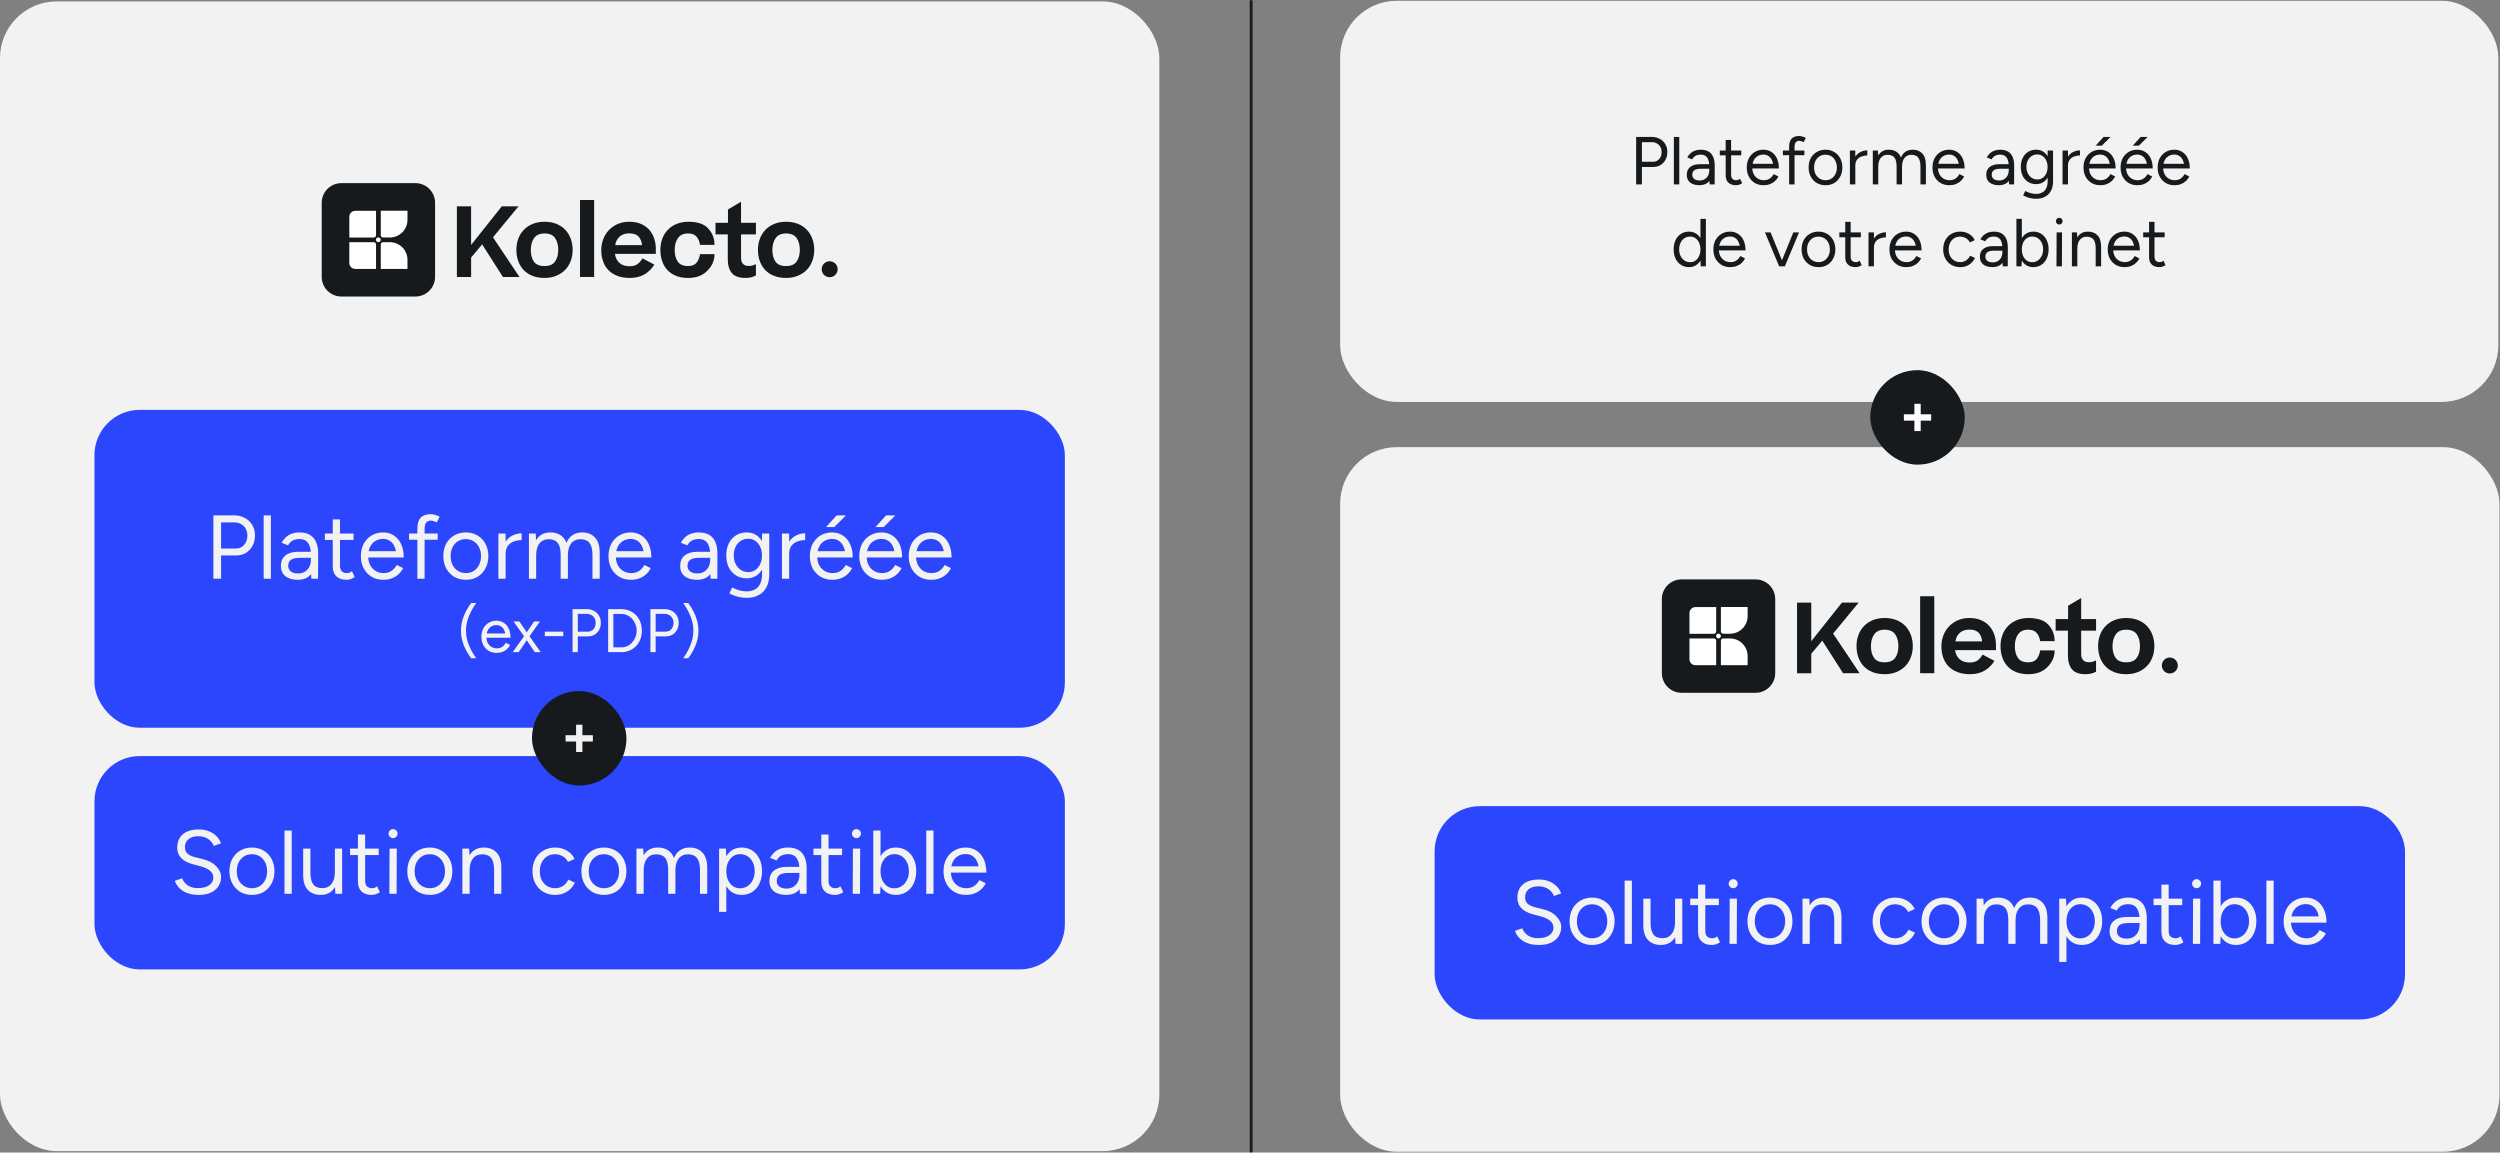
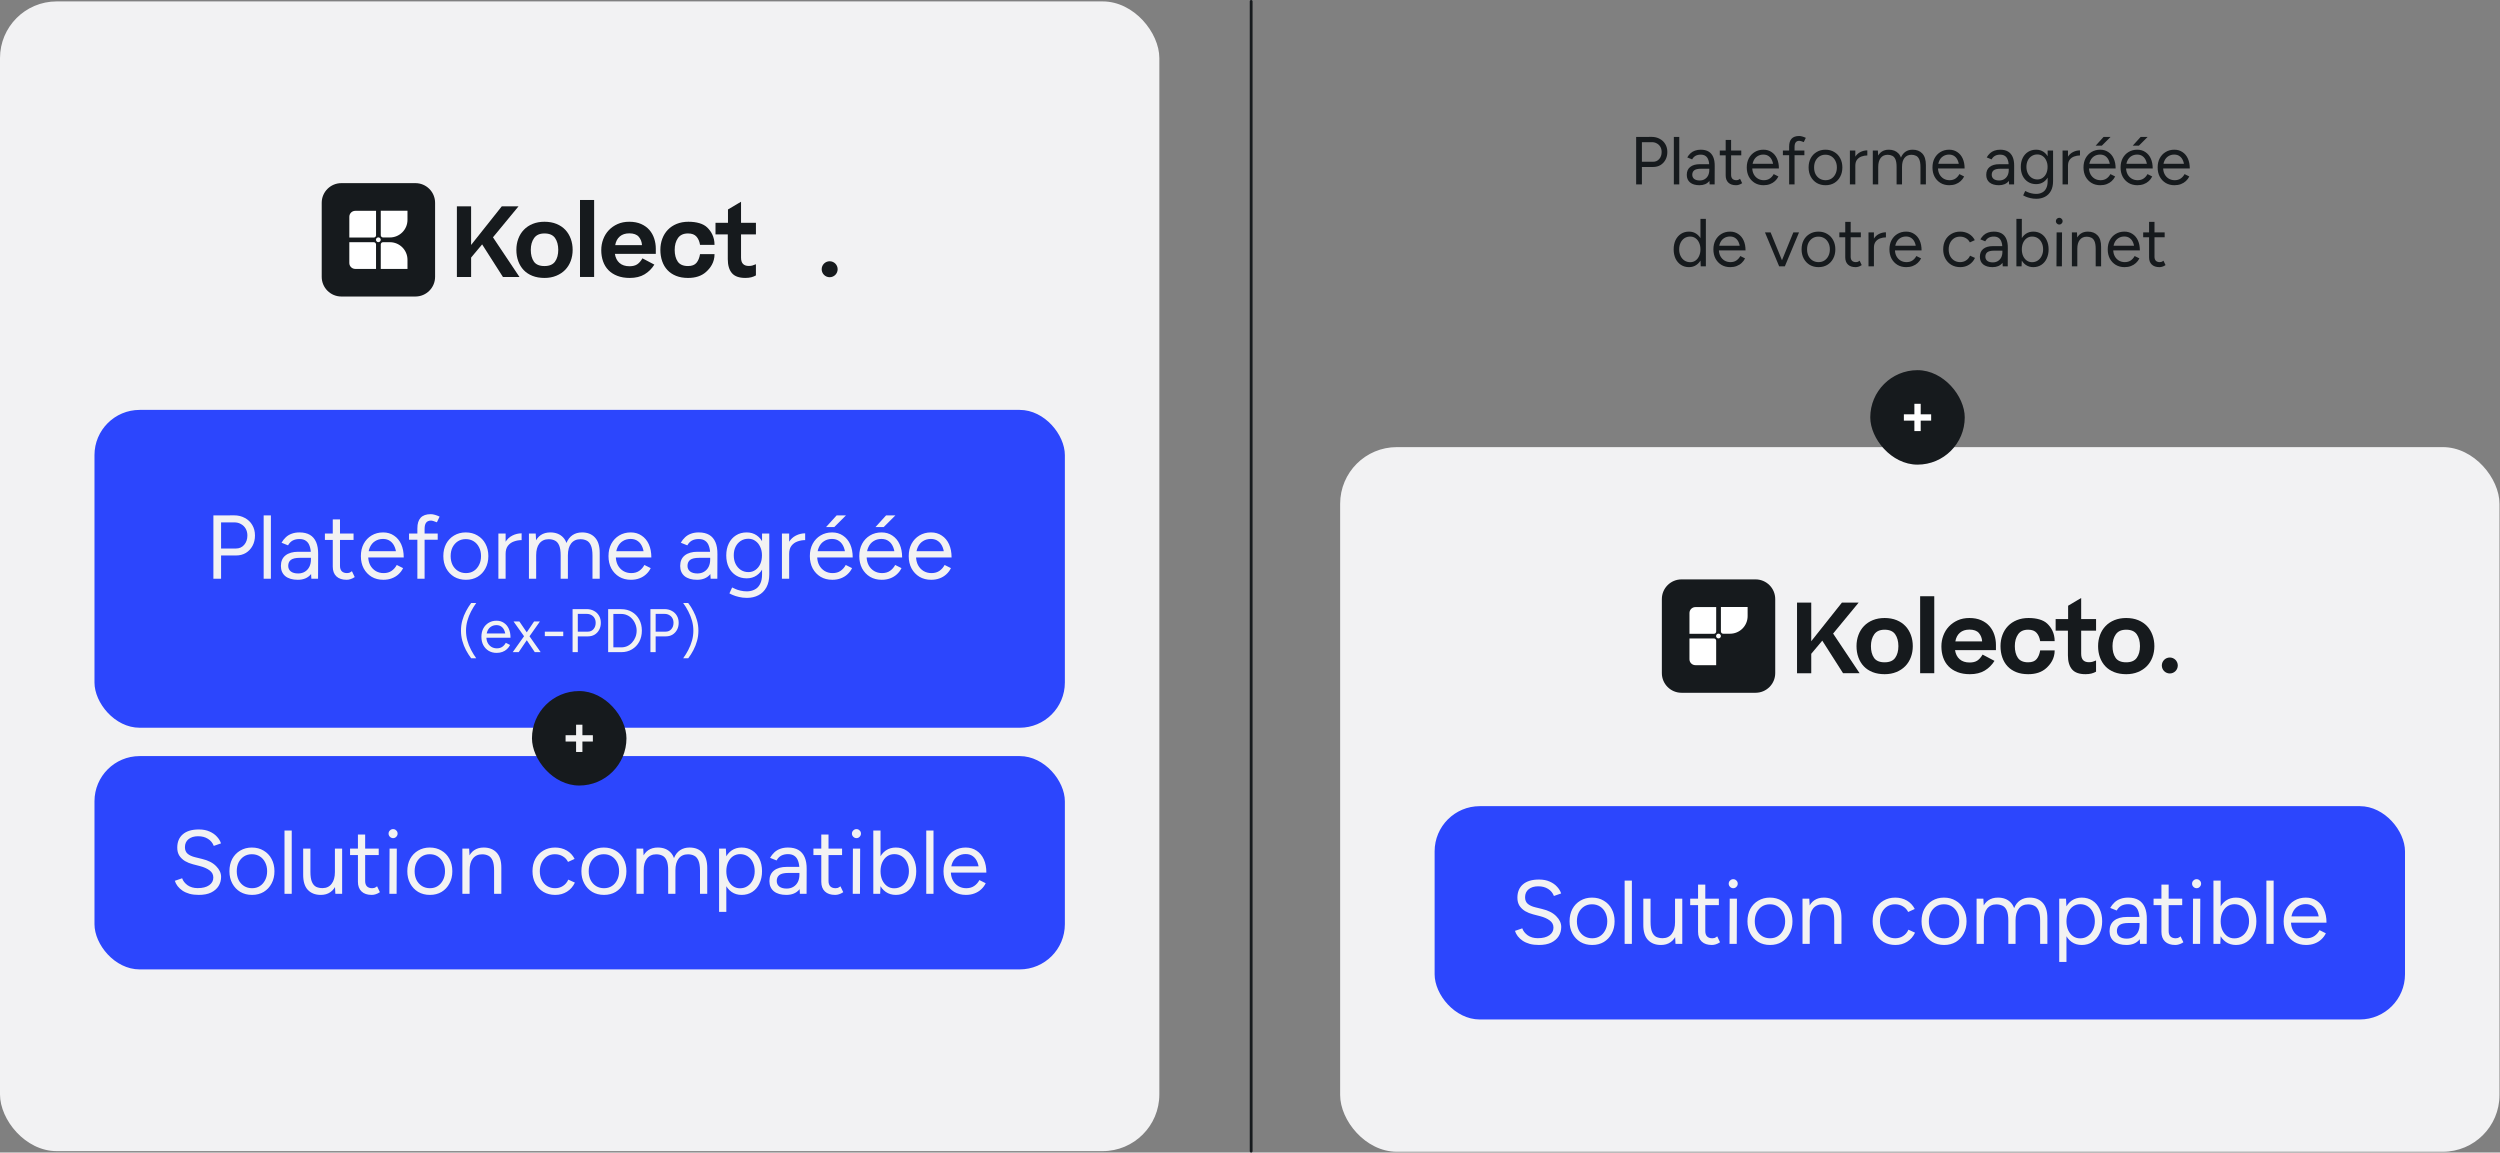
<svg xmlns="http://www.w3.org/2000/svg" width="885" height="408" viewBox="0 0 885 408" fill="none">
  <rect x="0" y="0" width="885" height="408" fill="#808080" stroke="none" />
  <rect y="0.5" width="410.409" height="407" rx="20.068" fill="#F2F2F3" />
  <g clip-path="url(#clip0_8720_10403)">
    <path d="M161.739 98.049V73.053H166.77V86.713L177.623 73.053H183.548L174.51 84.011L183.89 98.049H178.038L170.677 86.513L166.775 91.171V98.053H161.743L161.739 98.049Z" fill="#161A1D" />
    <path d="M192.759 98.391C191.16 98.391 189.742 98.144 188.498 97.657C187.253 97.165 186.214 96.481 185.38 95.601C184.546 94.722 183.908 93.673 183.461 92.452C183.015 91.23 182.796 89.899 182.796 88.464C182.796 87.028 183.024 85.729 183.48 84.507C183.935 83.286 184.592 82.228 185.449 81.34C186.305 80.451 187.349 79.754 188.58 79.252C189.81 78.751 191.205 78.5 192.755 78.5C194.304 78.5 195.772 78.755 197.016 79.27C198.261 79.785 199.3 80.487 200.134 81.376C200.968 82.265 201.606 83.322 202.053 84.544C202.499 85.765 202.718 87.073 202.718 88.464C202.718 89.854 202.49 91.162 202.035 92.383C201.579 93.605 200.922 94.653 200.066 95.533C199.209 96.412 198.16 97.11 196.916 97.62C195.672 98.135 194.286 98.391 192.755 98.391H192.759ZM192.759 94.179C194.491 94.179 195.74 93.65 196.492 92.588C197.244 91.526 197.623 90.15 197.623 88.464C197.623 86.777 197.244 85.355 196.492 84.27C195.74 83.186 194.496 82.643 192.759 82.643C191.023 82.643 189.838 83.19 189.063 84.289C188.288 85.382 187.901 86.777 187.901 88.464C187.901 90.15 188.265 91.558 188.995 92.607C189.724 93.655 190.982 94.184 192.759 94.184V94.179Z" fill="#161A1D" />
    <path d="M210.321 70.793V98.044H205.321V70.793H210.321Z" fill="#161A1D" />
    <path d="M231.647 93.664C230.758 95.1 229.605 96.249 228.188 97.105C226.77 97.962 225.015 98.391 222.914 98.391C221.269 98.391 219.815 98.144 218.548 97.657C217.281 97.169 216.223 96.486 215.38 95.62C214.537 94.754 213.903 93.714 213.479 92.502C213.055 91.294 212.846 89.981 212.846 88.564C212.846 87.146 213.074 85.934 213.529 84.713C213.985 83.491 214.642 82.424 215.498 81.513C216.355 80.601 217.395 79.868 218.611 79.321C219.833 78.774 221.209 78.5 222.736 78.5C224.354 78.5 225.758 78.764 226.948 79.289C228.133 79.813 229.108 80.515 229.874 81.394C230.64 82.274 231.209 83.29 231.588 84.444C231.966 85.597 232.153 86.791 232.153 88.022V89.872H217.673C217.878 91.239 218.42 92.315 219.3 93.09C220.179 93.865 221.36 94.252 222.841 94.252C223.958 94.252 224.86 94.029 225.544 93.587C226.228 93.14 226.857 92.429 227.426 91.449L231.638 93.673L231.647 93.664ZM222.745 82.607C221.378 82.607 220.261 82.971 219.409 83.701C218.552 84.43 218.01 85.46 217.782 86.782H227.267C227.198 85.62 226.816 84.63 226.118 83.819C225.421 83.008 224.3 82.602 222.745 82.602V82.607Z" fill="#161A1D" />
    <path d="M252.946 86.681H247.809C247.627 85.492 247.212 84.521 246.56 83.769C245.909 83.017 244.91 82.639 243.566 82.639C241.943 82.639 240.754 83.186 239.988 84.284C239.222 85.382 238.839 86.773 238.839 88.459C238.839 90.145 239.199 91.554 239.92 92.602C240.64 93.65 241.852 94.179 243.566 94.179C244.933 94.179 245.936 93.796 246.56 93.031C247.189 92.265 247.604 91.244 247.809 89.968H252.946C252.946 92.889 251.474 94.908 249.897 96.303C248.32 97.698 246.209 98.391 243.561 98.391C241.961 98.391 240.553 98.144 239.332 97.657C238.11 97.165 237.089 96.481 236.269 95.601C235.448 94.722 234.824 93.673 234.405 92.452C233.981 91.23 233.771 89.899 233.771 88.464C233.771 87.028 233.999 85.729 234.455 84.507C234.91 83.286 235.567 82.228 236.424 81.34C237.281 80.451 238.324 79.754 239.555 79.252C240.786 78.751 242.167 78.5 243.698 78.5C246.551 78.5 248.921 79.161 250.311 80.487C251.702 81.814 252.941 83.783 252.941 86.686L252.946 86.681Z" fill="#161A1D" />
    <path d="M267.595 93.527V97.497C267.071 97.793 266.51 98.017 265.918 98.163C265.325 98.313 264.628 98.386 263.83 98.386C261.638 98.386 260.056 97.816 259.09 96.677C258.119 95.537 257.636 93.883 257.636 91.713V82.985H253.288V78.879H257.704V74.152L262.326 71.413V78.879H267.599V82.985H262.326V91.135C262.326 92.183 262.558 92.948 263.028 93.427C263.497 93.906 264.176 94.147 265.065 94.147C265.567 94.147 265.995 94.097 266.351 93.992C266.706 93.892 267.121 93.737 267.599 93.532L267.595 93.527Z" fill="#161A1D" />
-     <path d="M278.278 98.391C276.679 98.391 275.261 98.144 274.017 97.657C272.773 97.165 271.733 96.481 270.899 95.601C270.065 94.722 269.427 93.673 268.98 92.452C268.534 91.23 268.315 89.899 268.315 88.464C268.315 87.028 268.543 85.729 268.999 84.507C269.454 83.286 270.111 82.228 270.968 81.34C271.824 80.451 272.868 79.754 274.099 79.252C275.329 78.751 276.724 78.5 278.274 78.5C279.824 78.5 281.291 78.755 282.535 79.27C283.78 79.785 284.819 80.487 285.653 81.376C286.487 82.265 287.125 83.322 287.572 84.544C288.019 85.765 288.237 87.073 288.237 88.464C288.237 89.854 288.009 91.162 287.554 92.383C287.098 93.605 286.442 94.653 285.585 95.533C284.728 96.412 283.679 97.11 282.435 97.62C281.191 98.135 279.805 98.391 278.274 98.391H278.278ZM278.278 94.179C280.01 94.179 281.259 93.65 282.011 92.588C282.763 91.526 283.142 90.15 283.142 88.464C283.142 86.777 282.763 85.355 282.011 84.27C281.259 83.186 280.015 82.643 278.278 82.643C276.542 82.643 275.357 83.19 274.582 84.289C273.807 85.382 273.42 86.777 273.42 88.464C273.42 90.15 273.784 91.558 274.514 92.607C275.243 93.655 276.501 94.184 278.278 94.184V94.179Z" fill="#161A1D" />
    <path d="M293.702 98.135C295.263 98.135 296.528 96.87 296.528 95.309C296.528 93.749 295.263 92.484 293.702 92.484C292.141 92.484 290.876 93.749 290.876 95.309C290.876 96.87 292.141 98.135 293.702 98.135Z" fill="#161A1D" />
    <path d="M147.058 64.831H120.85C117.004 64.831 113.886 67.949 113.886 71.796V98.003C113.886 101.85 117.004 104.968 120.85 104.968H147.058C150.904 104.968 154.022 101.85 154.022 98.003V71.796C154.022 67.949 150.904 64.831 147.058 64.831Z" fill="#161A1D" />
    <path d="M125.763 74.635H133.12V83.299C133.12 83.737 132.764 84.093 132.327 84.093H123.662V76.736C123.662 75.574 124.606 74.635 125.763 74.635Z" fill="white" />
    <path d="M134.792 74.603H144.25V77.835C144.25 81.271 141.461 84.061 138.024 84.061H135.586C135.148 84.061 134.792 83.705 134.792 83.268V74.603Z" fill="white" />
    <path d="M134.792 95.196V86.531C134.792 86.094 135.148 85.738 135.586 85.738H138.024C141.461 85.738 144.25 88.528 144.25 91.964V95.196H134.792Z" fill="white" />
    <path d="M123.658 85.738H132.322C132.76 85.738 133.115 86.094 133.115 86.531V95.196H125.759C124.597 95.196 123.658 94.252 123.658 93.094V85.738Z" fill="white" />
    <path d="M133.931 85.729C134.399 85.729 134.779 85.349 134.779 84.881C134.779 84.413 134.399 84.033 133.931 84.033C133.463 84.033 133.083 84.413 133.083 84.881C133.083 85.349 133.463 85.729 133.931 85.729Z" fill="white" />
  </g>
  <rect x="33.447" y="145.104" width="343.515" height="112.515" rx="16" fill="#2C46FD" />
  <path d="M78.1 196.638V194.174H83.54C84.714 194.174 85.674 193.747 86.421 192.894C87.189 192.019 87.573 190.91 87.573 189.566C87.573 188.648 87.37 187.838 86.965 187.134C86.559 186.43 85.994 185.886 85.269 185.502C84.564 185.096 83.743 184.904 82.805 184.926H78.1V182.462L82.837 182.43C84.287 182.43 85.567 182.739 86.677 183.358C87.807 183.955 88.682 184.787 89.3 185.854C89.941 186.92 90.26 188.158 90.26 189.566C90.26 190.931 89.972 192.147 89.397 193.214C88.82 194.28 88.031 195.123 87.028 195.742C86.026 196.339 84.863 196.638 83.54 196.638H78.1ZM75.54 204.862V182.462H78.26V204.862H75.54ZM93.336 204.862V182.462H95.896V204.862H93.336ZM110.223 204.862L110.063 202.238V196.414C110.063 195.155 109.914 194.12 109.615 193.31C109.338 192.478 108.9 191.859 108.303 191.454C107.727 191.027 106.959 190.814 105.999 190.814C105.082 190.814 104.282 190.995 103.599 191.358C102.938 191.72 102.394 192.286 101.967 193.054L99.663 192.126C100.09 191.379 100.602 190.728 101.199 190.174C101.796 189.619 102.49 189.203 103.279 188.926C104.09 188.627 105.007 188.478 106.031 188.478C107.503 188.478 108.73 188.766 109.711 189.342C110.692 189.918 111.428 190.782 111.919 191.934C112.41 193.064 112.644 194.483 112.623 196.19L112.591 204.862H110.223ZM105.423 205.246C103.546 205.246 102.074 204.819 101.007 203.966C99.962 203.091 99.439 201.886 99.439 200.35C99.439 198.728 99.972 197.491 101.039 196.638C102.127 195.763 103.642 195.326 105.583 195.326H110.159V197.47H106.159C104.666 197.47 103.599 197.715 102.959 198.206C102.34 198.696 102.031 199.4 102.031 200.318C102.031 201.15 102.34 201.811 102.959 202.302C103.578 202.771 104.442 203.006 105.551 203.006C106.468 203.006 107.268 202.792 107.951 202.366C108.634 201.939 109.156 201.363 109.519 200.638C109.882 199.891 110.063 199.048 110.063 198.11H111.631C111.631 200.286 111.098 202.024 110.031 203.326C108.964 204.606 107.428 205.246 105.423 205.246ZM122.695 205.246C121.138 205.246 119.933 204.84 119.079 204.03C118.226 203.219 117.799 202.078 117.799 200.606V183.87H120.359V200.35C120.359 201.16 120.573 201.79 120.999 202.238C121.447 202.664 122.066 202.878 122.855 202.878C123.111 202.878 123.357 202.846 123.591 202.782C123.847 202.696 124.178 202.504 124.583 202.206L125.575 204.286C125.021 204.648 124.519 204.894 124.071 205.022C123.623 205.171 123.165 205.246 122.695 205.246ZM115.015 191.134V188.862H125.159V191.134H115.015ZM135.687 205.246C134.13 205.246 132.754 204.894 131.559 204.19C130.365 203.464 129.426 202.472 128.743 201.214C128.082 199.955 127.751 198.504 127.751 196.862C127.751 195.219 128.082 193.768 128.743 192.51C129.426 191.251 130.354 190.27 131.527 189.566C132.722 188.84 134.087 188.478 135.623 188.478C137.095 188.478 138.375 188.851 139.463 189.598C140.573 190.323 141.426 191.347 142.023 192.67C142.621 193.992 142.919 195.55 142.919 197.342H140.359C140.359 195.976 140.178 194.814 139.815 193.854C139.453 192.872 138.909 192.115 138.183 191.582C137.479 191.048 136.615 190.782 135.591 190.782C134.546 190.782 133.618 191.038 132.807 191.55C132.018 192.04 131.41 192.744 130.983 193.662C130.557 194.579 130.343 195.656 130.343 196.894C130.343 198.11 130.578 199.166 131.047 200.062C131.517 200.936 132.167 201.63 132.999 202.142C133.831 202.632 134.77 202.878 135.815 202.878C136.925 202.878 137.863 202.611 138.631 202.078C139.399 201.544 140.007 200.851 140.455 199.998L142.695 201.118C142.29 201.95 141.746 202.675 141.063 203.294C140.402 203.912 139.613 204.392 138.695 204.734C137.799 205.075 136.797 205.246 135.687 205.246ZM129.447 197.342L129.479 195.134H141.351V197.342H129.447ZM147.748 204.862V187.038C147.748 185.374 148.132 184.126 148.9 183.294C149.69 182.44 150.884 182.014 152.484 182.014C152.911 182.014 153.391 182.088 153.924 182.238C154.458 182.387 155.023 182.6 155.62 182.878L154.66 184.894C154.17 184.702 153.754 184.552 153.412 184.446C153.071 184.339 152.783 184.286 152.548 184.286C151.802 184.286 151.236 184.531 150.852 185.022C150.49 185.491 150.308 186.227 150.308 187.23V204.862H147.748ZM144.804 191.07V188.862H154.948V191.07H144.804ZM164.939 205.246C163.382 205.246 161.995 204.894 160.779 204.19C159.584 203.464 158.646 202.472 157.963 201.214C157.28 199.955 156.939 198.504 156.939 196.862C156.939 195.219 157.27 193.768 157.931 192.51C158.614 191.251 159.552 190.27 160.747 189.566C161.963 188.84 163.339 188.478 164.875 188.478C166.454 188.478 167.84 188.84 169.035 189.566C170.251 190.27 171.19 191.251 171.851 192.51C172.534 193.768 172.875 195.219 172.875 196.862C172.875 198.504 172.534 199.955 171.851 201.214C171.19 202.472 170.262 203.464 169.067 204.19C167.872 204.894 166.496 205.246 164.939 205.246ZM164.939 202.878C166.006 202.878 166.934 202.622 167.723 202.11C168.512 201.598 169.131 200.894 169.579 199.998C170.048 199.102 170.283 198.056 170.283 196.862C170.283 195.667 170.048 194.622 169.579 193.726C169.131 192.83 168.502 192.126 167.691 191.614C166.88 191.102 165.942 190.846 164.875 190.846C163.83 190.846 162.902 191.102 162.091 191.614C161.302 192.126 160.672 192.83 160.203 193.726C159.755 194.622 159.531 195.667 159.531 196.862C159.531 198.035 159.755 199.08 160.203 199.998C160.672 200.894 161.312 201.598 162.123 202.11C162.955 202.622 163.894 202.878 164.939 202.878ZM177.837 196.19C177.837 194.462 178.168 193.064 178.829 191.998C179.491 190.91 180.333 190.11 181.357 189.598C182.403 189.064 183.501 188.798 184.653 188.798V191.198C183.715 191.198 182.808 191.358 181.933 191.678C181.08 191.976 180.376 192.478 179.821 193.182C179.267 193.886 178.989 194.846 178.989 196.062L177.837 196.19ZM176.429 204.862V188.862H178.989V204.862H176.429ZM187.242 204.862V188.862H189.642L189.802 191.806V204.862H187.242ZM198.474 204.862V196.67L201.034 195.71V204.862H198.474ZM209.738 204.862V196.67L212.298 195.71V204.862H209.738ZM198.474 196.67C198.474 195.091 198.293 193.886 197.93 193.054C197.567 192.222 197.066 191.656 196.426 191.358C195.786 191.038 195.061 190.878 194.25 190.878C192.842 190.878 191.743 191.379 190.954 192.382C190.186 193.363 189.802 194.76 189.802 196.574H188.554C188.554 194.888 188.799 193.438 189.29 192.222C189.781 191.006 190.485 190.078 191.402 189.438C192.341 188.798 193.471 188.478 194.794 188.478C196.735 188.478 198.261 189.075 199.37 190.27C200.501 191.464 201.055 193.278 201.034 195.71L198.474 196.67ZM209.738 196.67C209.738 195.091 209.546 193.886 209.162 193.054C208.799 192.222 208.298 191.656 207.658 191.358C207.018 191.038 206.293 190.878 205.482 190.878C204.074 190.878 202.975 191.379 202.186 192.382C201.418 193.363 201.034 194.76 201.034 196.574H199.786C199.786 194.888 200.031 193.438 200.522 192.222C201.013 191.006 201.727 190.078 202.666 189.438C203.605 188.798 204.735 188.478 206.058 188.478C207.978 188.478 209.493 189.075 210.602 190.27C211.733 191.464 212.298 193.278 212.298 195.71L209.738 196.67ZM223.344 205.246C221.786 205.246 220.41 204.894 219.216 204.19C218.021 203.464 217.082 202.472 216.4 201.214C215.738 199.955 215.408 198.504 215.408 196.862C215.408 195.219 215.738 193.768 216.4 192.51C217.082 191.251 218.01 190.27 219.184 189.566C220.378 188.84 221.744 188.478 223.28 188.478C224.752 188.478 226.032 188.851 227.12 189.598C228.229 190.323 229.082 191.347 229.68 192.67C230.277 193.992 230.576 195.55 230.576 197.342H228.016C228.016 195.976 227.834 194.814 227.472 193.854C227.109 192.872 226.565 192.115 225.84 191.582C225.136 191.048 224.272 190.782 223.248 190.782C222.202 190.782 221.274 191.038 220.464 191.55C219.674 192.04 219.066 192.744 218.64 193.662C218.213 194.579 218 195.656 218 196.894C218 198.11 218.234 199.166 218.704 200.062C219.173 200.936 219.824 201.63 220.656 202.142C221.488 202.632 222.426 202.878 223.472 202.878C224.581 202.878 225.52 202.611 226.288 202.078C227.056 201.544 227.664 200.851 228.112 199.998L230.352 201.118C229.946 201.95 229.402 202.675 228.72 203.294C228.058 203.912 227.269 204.392 226.352 204.734C225.456 205.075 224.453 205.246 223.344 205.246ZM217.104 197.342L217.136 195.134H229.008V197.342H217.104ZM251.567 204.862L251.407 202.238V196.414C251.407 195.155 251.257 194.12 250.959 193.31C250.681 192.478 250.244 191.859 249.647 191.454C249.071 191.027 248.303 190.814 247.343 190.814C246.425 190.814 245.625 190.995 244.943 191.358C244.281 191.72 243.737 192.286 243.311 193.054L241.007 192.126C241.433 191.379 241.945 190.728 242.543 190.174C243.14 189.619 243.833 189.203 244.623 188.926C245.433 188.627 246.351 188.478 247.375 188.478C248.847 188.478 250.073 188.766 251.055 189.342C252.036 189.918 252.772 190.782 253.263 191.934C253.753 193.064 253.988 194.483 253.967 196.19L253.935 204.862H251.567ZM246.767 205.246C244.889 205.246 243.417 204.819 242.351 203.966C241.305 203.091 240.783 201.886 240.783 200.35C240.783 198.728 241.316 197.491 242.383 196.638C243.471 195.763 244.985 195.326 246.927 195.326H251.503V197.47H247.503C246.009 197.47 244.943 197.715 244.303 198.206C243.684 198.696 243.375 199.4 243.375 200.318C243.375 201.15 243.684 201.811 244.303 202.302C244.921 202.771 245.785 203.006 246.895 203.006C247.812 203.006 248.612 202.792 249.295 202.366C249.977 201.939 250.5 201.363 250.863 200.638C251.225 199.891 251.407 199.048 251.407 198.11H252.975C252.975 200.286 252.441 202.024 251.375 203.326C250.308 204.606 248.772 205.246 246.767 205.246ZM264.423 211.646C263.399 211.646 262.461 211.539 261.607 211.326C260.775 211.134 260.061 210.91 259.463 210.654C258.887 210.419 258.471 210.216 258.215 210.046L259.175 207.966C259.453 208.115 259.847 208.296 260.359 208.51C260.871 208.744 261.469 208.936 262.151 209.086C262.855 209.256 263.602 209.342 264.391 209.342C265.415 209.342 266.333 209.128 267.143 208.702C267.975 208.296 268.615 207.646 269.063 206.75C269.533 205.875 269.767 204.744 269.767 203.358V188.862H272.327V203.326C272.327 205.16 271.986 206.696 271.303 207.934C270.621 209.171 269.682 210.099 268.487 210.718C267.293 211.336 265.938 211.646 264.423 211.646ZM264.327 204.734C262.898 204.734 261.639 204.392 260.551 203.71C259.463 203.027 258.61 202.078 257.991 200.862C257.394 199.624 257.095 198.216 257.095 196.638C257.095 195.016 257.394 193.598 257.991 192.382C258.61 191.144 259.463 190.184 260.551 189.502C261.639 188.819 262.898 188.478 264.327 188.478C265.671 188.478 266.845 188.819 267.847 189.502C268.85 190.184 269.629 191.144 270.183 192.382C270.759 193.598 271.047 195.016 271.047 196.638C271.047 198.238 270.759 199.646 270.183 200.862C269.629 202.078 268.85 203.027 267.847 203.71C266.845 204.392 265.671 204.734 264.327 204.734ZM264.935 202.526C265.874 202.526 266.706 202.27 267.431 201.758C268.157 201.246 268.722 200.552 269.127 199.678C269.533 198.782 269.735 197.747 269.735 196.574C269.735 195.443 269.522 194.44 269.095 193.566C268.69 192.67 268.125 191.976 267.399 191.486C266.695 190.974 265.863 190.718 264.903 190.718C263.901 190.718 263.005 190.974 262.215 191.486C261.447 191.976 260.839 192.67 260.391 193.566C259.965 194.44 259.751 195.443 259.751 196.574C259.751 197.747 259.975 198.782 260.423 199.678C260.871 200.552 261.479 201.246 262.247 201.758C263.037 202.27 263.933 202.526 264.935 202.526ZM278.212 196.19C278.212 194.462 278.543 193.064 279.204 191.998C279.866 190.91 280.708 190.11 281.732 189.598C282.778 189.064 283.876 188.798 285.028 188.798V191.198C284.09 191.198 283.183 191.358 282.308 191.678C281.455 191.976 280.751 192.478 280.196 193.182C279.642 193.886 279.364 194.846 279.364 196.062L278.212 196.19ZM276.804 204.862V188.862H279.364V204.862H276.804ZM294.625 205.246C293.068 205.246 291.692 204.894 290.497 204.19C289.302 203.464 288.364 202.472 287.681 201.214C287.02 199.955 286.689 198.504 286.689 196.862C286.689 195.219 287.02 193.768 287.681 192.51C288.364 191.251 289.292 190.27 290.465 189.566C291.66 188.84 293.025 188.478 294.561 188.478C296.033 188.478 297.313 188.851 298.401 189.598C299.51 190.323 300.364 191.347 300.961 192.67C301.558 193.992 301.857 195.55 301.857 197.342H299.297C299.297 195.976 299.116 194.814 298.753 193.854C298.39 192.872 297.846 192.115 297.121 191.582C296.417 191.048 295.553 190.782 294.529 190.782C293.484 190.782 292.556 191.038 291.745 191.55C290.956 192.04 290.348 192.744 289.921 193.662C289.494 194.579 289.281 195.656 289.281 196.894C289.281 198.11 289.516 199.166 289.985 200.062C290.454 200.936 291.105 201.63 291.937 202.142C292.769 202.632 293.708 202.878 294.753 202.878C295.862 202.878 296.801 202.611 297.569 202.078C298.337 201.544 298.945 200.851 299.393 199.998L301.633 201.118C301.228 201.95 300.684 202.675 300.001 203.294C299.34 203.912 298.55 204.392 297.633 204.734C296.737 205.075 295.734 205.246 294.625 205.246ZM288.385 197.342L288.417 195.134H300.289V197.342H288.385ZM292.417 186.59L296.161 182.462H299.457L295.329 186.59H292.417ZM312.125 205.246C310.568 205.246 309.192 204.894 307.997 204.19C306.802 203.464 305.864 202.472 305.181 201.214C304.52 199.955 304.189 198.504 304.189 196.862C304.189 195.219 304.52 193.768 305.181 192.51C305.864 191.251 306.792 190.27 307.965 189.566C309.16 188.84 310.525 188.478 312.061 188.478C313.533 188.478 314.813 188.851 315.901 189.598C317.01 190.323 317.864 191.347 318.461 192.67C319.058 193.992 319.357 195.55 319.357 197.342H316.797C316.797 195.976 316.616 194.814 316.253 193.854C315.89 192.872 315.346 192.115 314.621 191.582C313.917 191.048 313.053 190.782 312.029 190.782C310.984 190.782 310.056 191.038 309.245 191.55C308.456 192.04 307.848 192.744 307.421 193.662C306.994 194.579 306.781 195.656 306.781 196.894C306.781 198.11 307.016 199.166 307.485 200.062C307.954 200.936 308.605 201.63 309.437 202.142C310.269 202.632 311.208 202.878 312.253 202.878C313.362 202.878 314.301 202.611 315.069 202.078C315.837 201.544 316.445 200.851 316.893 199.998L319.133 201.118C318.728 201.95 318.184 202.675 317.501 203.294C316.84 203.912 316.05 204.392 315.133 204.734C314.237 205.075 313.234 205.246 312.125 205.246ZM305.885 197.342L305.917 195.134H317.789V197.342H305.885ZM309.917 186.59L313.661 182.462H316.957L312.829 186.59H309.917ZM329.625 205.246C328.068 205.246 326.692 204.894 325.497 204.19C324.302 203.464 323.364 202.472 322.681 201.214C322.02 199.955 321.689 198.504 321.689 196.862C321.689 195.219 322.02 193.768 322.681 192.51C323.364 191.251 324.292 190.27 325.465 189.566C326.66 188.84 328.025 188.478 329.561 188.478C331.033 188.478 332.313 188.851 333.401 189.598C334.51 190.323 335.364 191.347 335.961 192.67C336.558 193.992 336.857 195.55 336.857 197.342H334.297C334.297 195.976 334.116 194.814 333.753 193.854C333.39 192.872 332.846 192.115 332.121 191.582C331.417 191.048 330.553 190.782 329.529 190.782C328.484 190.782 327.556 191.038 326.745 191.55C325.956 192.04 325.348 192.744 324.921 193.662C324.494 194.579 324.281 195.656 324.281 196.894C324.281 198.11 324.516 199.166 324.985 200.062C325.454 200.936 326.105 201.63 326.937 202.142C327.769 202.632 328.708 202.878 329.753 202.878C330.862 202.878 331.801 202.611 332.569 202.078C333.337 201.544 333.945 200.851 334.393 199.998L336.633 201.118C336.228 201.95 335.684 202.675 335.001 203.294C334.34 203.912 333.55 204.392 332.633 204.734C331.737 205.075 330.734 205.246 329.625 205.246ZM323.385 197.342L323.417 195.134H335.289V197.342H323.385ZM166.795 233.036C166.128 232.152 165.52 231.195 164.969 230.166C164.418 229.123 163.983 228.021 163.664 226.862C163.345 225.702 163.186 224.499 163.186 223.253C163.186 221.992 163.345 220.789 163.664 219.644C163.983 218.484 164.418 217.39 164.969 216.361C165.52 215.317 166.128 214.353 166.795 213.469H168.578C167.911 214.397 167.302 215.39 166.752 216.448C166.201 217.506 165.766 218.607 165.447 219.752C165.128 220.883 164.969 222.05 164.969 223.253C164.969 224.441 165.128 225.608 165.447 226.753C165.766 227.898 166.201 228.999 166.752 230.057C167.302 231.101 167.911 232.094 168.578 233.036H166.795ZM175.809 231.123C174.751 231.123 173.816 230.884 173.005 230.405C172.193 229.912 171.555 229.239 171.092 228.383C170.642 227.528 170.418 226.543 170.418 225.427C170.418 224.311 170.642 223.325 171.092 222.47C171.555 221.615 172.186 220.948 172.983 220.47C173.795 219.977 174.722 219.731 175.766 219.731C176.766 219.731 177.636 219.984 178.375 220.492C179.128 220.984 179.708 221.68 180.114 222.579C180.52 223.477 180.723 224.535 180.723 225.753H178.983C178.983 224.825 178.86 224.035 178.614 223.383C178.367 222.716 177.998 222.202 177.505 221.839C177.027 221.477 176.44 221.296 175.744 221.296C175.034 221.296 174.403 221.47 173.853 221.818C173.316 222.151 172.903 222.629 172.613 223.253C172.324 223.876 172.179 224.608 172.179 225.448C172.179 226.275 172.338 226.992 172.657 227.601C172.976 228.195 173.418 228.666 173.983 229.014C174.548 229.347 175.186 229.514 175.896 229.514C176.65 229.514 177.288 229.333 177.809 228.97C178.331 228.608 178.744 228.137 179.049 227.557L180.571 228.318C180.295 228.883 179.926 229.376 179.462 229.797C179.012 230.217 178.476 230.543 177.853 230.775C177.244 231.007 176.563 231.123 175.809 231.123ZM171.57 225.753L171.592 224.253H179.657V225.753H171.57ZM181.506 230.862L185.941 224.622L189.071 219.992H191.137L187.006 225.861L183.615 230.862H181.506ZM189.311 230.862L185.963 225.861L181.788 219.992H183.854L187.006 224.622L191.398 230.862H189.311ZM192.868 225.188V223.6H199.39V225.188H192.868ZM204.433 225.274V223.6H208.129C208.926 223.6 209.579 223.311 210.086 222.731C210.608 222.137 210.869 221.383 210.869 220.47C210.869 219.847 210.731 219.296 210.456 218.818C210.18 218.339 209.796 217.97 209.303 217.709C208.825 217.433 208.267 217.303 207.629 217.317H204.433V215.643L207.651 215.622C208.637 215.622 209.506 215.832 210.26 216.252C211.028 216.658 211.622 217.223 212.043 217.948C212.477 218.673 212.695 219.513 212.695 220.47C212.695 221.397 212.499 222.224 212.108 222.948C211.716 223.673 211.18 224.245 210.499 224.666C209.818 225.072 209.028 225.274 208.129 225.274H204.433ZM202.694 230.862V215.643H204.542V230.862H202.694ZM219.915 230.862V229.166C220.683 229.166 221.393 229.021 222.045 228.731C222.698 228.427 223.27 227.999 223.763 227.449C224.27 226.898 224.662 226.267 224.937 225.557C225.227 224.832 225.372 224.064 225.372 223.253C225.372 222.441 225.227 221.68 224.937 220.97C224.662 220.245 224.27 219.607 223.763 219.057C223.27 218.506 222.698 218.086 222.045 217.796C221.393 217.491 220.683 217.339 219.915 217.339V215.643C221.35 215.643 222.611 215.97 223.698 216.622C224.799 217.259 225.662 218.151 226.285 219.296C226.908 220.441 227.22 221.76 227.22 223.253C227.22 224.731 226.908 226.043 226.285 227.188C225.662 228.333 224.799 229.231 223.698 229.883C222.611 230.536 221.35 230.862 219.915 230.862ZM216.763 230.862V229.166H219.915V230.862H216.763ZM215.284 230.862V215.643H217.132V230.862H215.284ZM216.763 217.339V215.643H219.915V217.339H216.763ZM231.991 225.274V223.6H235.687C236.484 223.6 237.137 223.311 237.644 222.731C238.166 222.137 238.426 221.383 238.426 220.47C238.426 219.847 238.289 219.296 238.013 218.818C237.738 218.339 237.354 217.97 236.861 217.709C236.383 217.433 235.825 217.303 235.187 217.317H231.991V215.643L235.209 215.622C236.194 215.622 237.064 215.832 237.818 216.252C238.586 216.658 239.18 217.223 239.6 217.948C240.035 218.673 240.253 219.513 240.253 220.47C240.253 221.397 240.057 222.224 239.666 222.948C239.274 223.673 238.738 224.245 238.057 224.666C237.376 225.072 236.586 225.274 235.687 225.274H231.991ZM230.252 230.862V215.643H232.1V230.862H230.252ZM243.625 233.036H241.842C242.523 232.094 243.132 231.101 243.668 230.057C244.219 228.999 244.654 227.898 244.973 226.753C245.291 225.608 245.451 224.441 245.451 223.253C245.451 222.05 245.291 220.883 244.973 219.752C244.654 218.607 244.219 217.506 243.668 216.448C243.132 215.39 242.523 214.397 241.842 213.469H243.625C244.306 214.353 244.915 215.317 245.451 216.361C246.002 217.39 246.436 218.484 246.755 219.644C247.074 220.789 247.234 221.992 247.234 223.253C247.234 224.499 247.074 225.702 246.755 226.862C246.436 228.021 246.002 229.123 245.451 230.166C244.915 231.195 244.306 232.152 243.625 233.036Z" fill="#F2F2F3" />
  <rect x="33.447" y="267.654" width="343.515" height="75.515" rx="16" fill="#2C46FD" />
  <path d="M70.396 316.795C69.159 316.795 68.06 316.667 67.1 316.411C66.14 316.134 65.308 315.761 64.604 315.291C63.9 314.801 63.324 314.267 62.876 313.691C62.428 313.094 62.097 312.465 61.884 311.803L64.476 310.907C64.796 311.846 65.436 312.667 66.396 313.371C67.377 314.054 68.572 314.395 69.98 314.395C71.708 314.395 73.063 314.054 74.044 313.371C75.025 312.689 75.516 311.782 75.516 310.651C75.516 309.606 75.079 308.763 74.204 308.123C73.329 307.462 72.177 306.95 70.748 306.587L68.284 305.947C67.281 305.691 66.353 305.318 65.5 304.827C64.668 304.315 63.996 303.675 63.484 302.907C62.993 302.118 62.748 301.179 62.748 300.091C62.748 298.065 63.399 296.486 64.7 295.355C66.023 294.203 67.921 293.627 70.396 293.627C71.868 293.627 73.137 293.873 74.204 294.363C75.271 294.833 76.135 295.441 76.796 296.187C77.479 296.913 77.959 297.702 78.236 298.555L75.676 299.451C75.271 298.385 74.588 297.553 73.628 296.955C72.668 296.337 71.505 296.027 70.14 296.027C68.711 296.027 67.569 296.379 66.716 297.083C65.884 297.766 65.468 298.705 65.468 299.899C65.468 300.923 65.799 301.713 66.46 302.267C67.121 302.801 67.985 303.195 69.052 303.451L71.516 304.059C73.692 304.571 75.356 305.425 76.508 306.619C77.681 307.793 78.268 309.062 78.268 310.427C78.268 311.601 77.969 312.678 77.372 313.659C76.775 314.619 75.889 315.387 74.716 315.963C73.564 316.518 72.124 316.795 70.396 316.795ZM89.22 316.795C87.663 316.795 86.276 316.443 85.06 315.739C83.865 315.014 82.927 314.022 82.244 312.763C81.561 311.505 81.22 310.054 81.22 308.411C81.22 306.769 81.551 305.318 82.212 304.059C82.895 302.801 83.834 301.819 85.028 301.115C86.244 300.39 87.62 300.027 89.156 300.027C90.735 300.027 92.121 300.39 93.316 301.115C94.532 301.819 95.471 302.801 96.132 304.059C96.815 305.318 97.156 306.769 97.156 308.411C97.156 310.054 96.815 311.505 96.132 312.763C95.471 314.022 94.543 315.014 93.348 315.739C92.153 316.443 90.778 316.795 89.22 316.795ZM89.22 314.427C90.287 314.427 91.215 314.171 92.004 313.659C92.793 313.147 93.412 312.443 93.86 311.547C94.329 310.651 94.564 309.606 94.564 308.411C94.564 307.217 94.329 306.171 93.86 305.275C93.412 304.379 92.783 303.675 91.972 303.163C91.162 302.651 90.223 302.395 89.156 302.395C88.111 302.395 87.183 302.651 86.372 303.163C85.583 303.675 84.954 304.379 84.484 305.275C84.036 306.171 83.812 307.217 83.812 308.411C83.812 309.585 84.036 310.63 84.484 311.547C84.954 312.443 85.594 313.147 86.404 313.659C87.236 314.171 88.175 314.427 89.22 314.427ZM100.711 316.411V294.011H103.271V316.411H100.711ZM118.718 316.411L118.558 313.467V300.411H121.118V316.411H118.718ZM107.326 309.563V300.411H109.886V308.603L107.326 309.563ZM109.886 308.603C109.886 310.182 110.067 311.387 110.43 312.219C110.793 313.051 111.294 313.627 111.934 313.947C112.595 314.246 113.331 314.395 114.142 314.395C115.529 314.395 116.606 313.894 117.374 312.891C118.163 311.889 118.558 310.491 118.558 308.699H119.806C119.806 310.385 119.561 311.835 119.07 313.051C118.579 314.267 117.865 315.195 116.926 315.835C116.009 316.475 114.889 316.795 113.566 316.795C111.625 316.795 110.089 316.198 108.958 315.003C107.849 313.809 107.305 311.995 107.326 309.563L109.886 308.603ZM131.602 316.795C130.044 316.795 128.839 316.39 127.986 315.579C127.132 314.769 126.706 313.627 126.706 312.155V295.419H129.266V311.899C129.266 312.71 129.479 313.339 129.906 313.787C130.354 314.214 130.972 314.427 131.762 314.427C132.018 314.427 132.263 314.395 132.498 314.331C132.754 314.246 133.084 314.054 133.49 313.755L134.482 315.835C133.927 316.198 133.426 316.443 132.978 316.571C132.53 316.721 132.071 316.795 131.602 316.795ZM123.922 302.683V300.411H134.066V302.683H123.922ZM137.839 316.411L137.903 300.411H140.463L140.399 316.411H137.839ZM139.151 296.699C138.725 296.699 138.351 296.539 138.031 296.219C137.711 295.899 137.551 295.526 137.551 295.099C137.551 294.651 137.711 294.278 138.031 293.979C138.351 293.659 138.725 293.499 139.151 293.499C139.599 293.499 139.973 293.659 140.271 293.979C140.591 294.278 140.751 294.651 140.751 295.099C140.751 295.526 140.591 295.899 140.271 296.219C139.973 296.539 139.599 296.699 139.151 296.699ZM152.189 316.795C150.632 316.795 149.245 316.443 148.029 315.739C146.834 315.014 145.896 314.022 145.213 312.763C144.53 311.505 144.189 310.054 144.189 308.411C144.189 306.769 144.52 305.318 145.181 304.059C145.864 302.801 146.802 301.819 147.997 301.115C149.213 300.39 150.589 300.027 152.125 300.027C153.704 300.027 155.09 300.39 156.285 301.115C157.501 301.819 158.44 302.801 159.101 304.059C159.784 305.318 160.125 306.769 160.125 308.411C160.125 310.054 159.784 311.505 159.101 312.763C158.44 314.022 157.512 315.014 156.317 315.739C155.122 316.443 153.746 316.795 152.189 316.795ZM152.189 314.427C153.256 314.427 154.184 314.171 154.973 313.659C155.762 313.147 156.381 312.443 156.829 311.547C157.298 310.651 157.533 309.606 157.533 308.411C157.533 307.217 157.298 306.171 156.829 305.275C156.381 304.379 155.752 303.675 154.941 303.163C154.13 302.651 153.192 302.395 152.125 302.395C151.08 302.395 150.152 302.651 149.341 303.163C148.552 303.675 147.922 304.379 147.453 305.275C147.005 306.171 146.781 307.217 146.781 308.411C146.781 309.585 147.005 310.63 147.453 311.547C147.922 312.443 148.562 313.147 149.373 313.659C150.205 314.171 151.144 314.427 152.189 314.427ZM163.679 316.411V300.411H166.079L166.239 303.355V316.411H163.679ZM174.911 316.411V308.219L177.471 307.259V316.411H174.911ZM174.911 308.219C174.911 306.641 174.73 305.435 174.367 304.603C174.005 303.771 173.503 303.206 172.863 302.907C172.223 302.587 171.498 302.427 170.687 302.427C169.279 302.427 168.181 302.929 167.391 303.931C166.623 304.913 166.239 306.31 166.239 308.123H164.991C164.991 306.438 165.237 304.987 165.727 303.771C166.218 302.555 166.922 301.627 167.839 300.987C168.778 300.347 169.909 300.027 171.231 300.027C173.173 300.027 174.698 300.625 175.807 301.819C176.938 303.014 177.493 304.827 177.471 307.259L174.911 308.219ZM196.565 316.795C194.987 316.795 193.589 316.443 192.373 315.739C191.157 315.014 190.208 314.022 189.525 312.763C188.843 311.505 188.501 310.054 188.501 308.411C188.501 306.769 188.832 305.318 189.493 304.059C190.176 302.801 191.125 301.819 192.341 301.115C193.557 300.39 194.944 300.027 196.501 300.027C198.037 300.027 199.413 300.379 200.629 301.083C201.845 301.787 202.773 302.779 203.413 304.059L201.077 305.115C200.651 304.262 200.032 303.601 199.221 303.131C198.411 302.641 197.483 302.395 196.437 302.395C195.392 302.395 194.464 302.651 193.653 303.163C192.864 303.675 192.235 304.39 191.765 305.307C191.317 306.203 191.093 307.238 191.093 308.411C191.093 309.585 191.317 310.63 191.765 311.547C192.235 312.443 192.875 313.147 193.685 313.659C194.517 314.171 195.456 314.427 196.501 314.427C197.547 314.427 198.475 314.161 199.285 313.627C200.117 313.094 200.747 312.347 201.173 311.387L203.509 312.443C202.869 313.809 201.941 314.875 200.725 315.643C199.509 316.411 198.123 316.795 196.565 316.795ZM213.814 316.795C212.257 316.795 210.87 316.443 209.654 315.739C208.459 315.014 207.521 314.022 206.838 312.763C206.155 311.505 205.814 310.054 205.814 308.411C205.814 306.769 206.145 305.318 206.806 304.059C207.489 302.801 208.427 301.819 209.622 301.115C210.838 300.39 212.214 300.027 213.75 300.027C215.329 300.027 216.715 300.39 217.91 301.115C219.126 301.819 220.065 302.801 220.726 304.059C221.409 305.318 221.75 306.769 221.75 308.411C221.75 310.054 221.409 311.505 220.726 312.763C220.065 314.022 219.137 315.014 217.942 315.739C216.747 316.443 215.371 316.795 213.814 316.795ZM213.814 314.427C214.881 314.427 215.809 314.171 216.598 313.659C217.387 313.147 218.006 312.443 218.454 311.547C218.923 310.651 219.158 309.606 219.158 308.411C219.158 307.217 218.923 306.171 218.454 305.275C218.006 304.379 217.377 303.675 216.566 303.163C215.755 302.651 214.817 302.395 213.75 302.395C212.705 302.395 211.777 302.651 210.966 303.163C210.177 303.675 209.547 304.379 209.078 305.275C208.63 306.171 208.406 307.217 208.406 308.411C208.406 309.585 208.63 310.63 209.078 311.547C209.547 312.443 210.187 313.147 210.998 313.659C211.83 314.171 212.769 314.427 213.814 314.427ZM225.304 316.411V300.411H227.704L227.864 303.355V316.411H225.304ZM236.536 316.411V308.219L239.096 307.259V316.411H236.536ZM247.8 316.411V308.219L250.36 307.259V316.411H247.8ZM236.536 308.219C236.536 306.641 236.355 305.435 235.992 304.603C235.63 303.771 235.128 303.206 234.488 302.907C233.848 302.587 233.123 302.427 232.312 302.427C230.904 302.427 229.806 302.929 229.016 303.931C228.248 304.913 227.864 306.31 227.864 308.123H226.616C226.616 306.438 226.862 304.987 227.352 303.771C227.843 302.555 228.547 301.627 229.464 300.987C230.403 300.347 231.534 300.027 232.856 300.027C234.798 300.027 236.323 300.625 237.432 301.819C238.563 303.014 239.118 304.827 239.096 307.259L236.536 308.219ZM247.8 308.219C247.8 306.641 247.608 305.435 247.224 304.603C246.862 303.771 246.36 303.206 245.72 302.907C245.08 302.587 244.355 302.427 243.544 302.427C242.136 302.427 241.038 302.929 240.248 303.931C239.48 304.913 239.096 306.31 239.096 308.123H237.848C237.848 306.438 238.094 304.987 238.584 303.771C239.075 302.555 239.79 301.627 240.728 300.987C241.667 300.347 242.798 300.027 244.12 300.027C246.04 300.027 247.555 300.625 248.664 301.819C249.795 303.014 250.36 304.827 250.36 307.259L247.8 308.219ZM254.558 322.811V300.411H256.958L257.118 303.355V322.811H254.558ZM262.526 316.795C261.182 316.795 259.998 316.443 258.974 315.739C257.972 315.035 257.193 314.054 256.638 312.795C256.084 311.515 255.806 310.054 255.806 308.411C255.806 306.747 256.084 305.286 256.638 304.027C257.193 302.769 257.972 301.787 258.974 301.083C259.998 300.379 261.182 300.027 262.526 300.027C263.956 300.027 265.214 300.379 266.302 301.083C267.39 301.787 268.233 302.769 268.83 304.027C269.449 305.286 269.758 306.747 269.758 308.411C269.758 310.054 269.449 311.515 268.83 312.795C268.233 314.054 267.39 315.035 266.302 315.739C265.214 316.443 263.956 316.795 262.526 316.795ZM261.95 314.459C262.953 314.459 263.838 314.203 264.606 313.691C265.396 313.179 266.014 312.465 266.462 311.547C266.932 310.63 267.166 309.585 267.166 308.411C267.166 307.238 266.942 306.193 266.494 305.275C266.068 304.358 265.46 303.643 264.67 303.131C263.881 302.619 262.985 302.363 261.982 302.363C261.044 302.363 260.201 302.619 259.454 303.131C258.729 303.643 258.153 304.358 257.726 305.275C257.321 306.193 257.118 307.238 257.118 308.411C257.118 309.585 257.321 310.63 257.726 311.547C258.153 312.465 258.729 313.179 259.454 313.691C260.18 314.203 261.012 314.459 261.95 314.459ZM283.16 316.411L283 313.787V307.963C283 306.705 282.851 305.67 282.552 304.859C282.275 304.027 281.838 303.409 281.24 303.003C280.664 302.577 279.896 302.363 278.936 302.363C278.019 302.363 277.219 302.545 276.536 302.907C275.875 303.27 275.331 303.835 274.904 304.603L272.6 303.675C273.027 302.929 273.539 302.278 274.136 301.723C274.734 301.169 275.427 300.753 276.216 300.475C277.027 300.177 277.944 300.027 278.968 300.027C280.44 300.027 281.667 300.315 282.648 300.891C283.63 301.467 284.366 302.331 284.856 303.483C285.347 304.614 285.582 306.033 285.56 307.739L285.528 316.411H283.16ZM278.36 316.795C276.483 316.795 275.011 316.369 273.944 315.515C272.899 314.641 272.376 313.435 272.376 311.899C272.376 310.278 272.91 309.041 273.976 308.187C275.064 307.313 276.579 306.875 278.52 306.875H283.096V309.019H279.096C277.603 309.019 276.536 309.265 275.896 309.755C275.278 310.246 274.968 310.95 274.968 311.867C274.968 312.699 275.278 313.361 275.896 313.851C276.515 314.321 277.379 314.555 278.488 314.555C279.406 314.555 280.206 314.342 280.888 313.915C281.571 313.489 282.094 312.913 282.456 312.187C282.819 311.441 283 310.598 283 309.659H284.568C284.568 311.835 284.035 313.574 282.968 314.875C281.902 316.155 280.366 316.795 278.36 316.795ZM295.633 316.795C294.076 316.795 292.87 316.39 292.017 315.579C291.164 314.769 290.737 313.627 290.737 312.155V295.419H293.297V311.899C293.297 312.71 293.51 313.339 293.937 313.787C294.385 314.214 295.004 314.427 295.793 314.427C296.049 314.427 296.294 314.395 296.529 314.331C296.785 314.246 297.116 314.054 297.521 313.755L298.513 315.835C297.958 316.198 297.457 316.443 297.009 316.571C296.561 316.721 296.102 316.795 295.633 316.795ZM287.953 302.683V300.411H298.097V302.683H287.953ZM301.871 316.411L301.935 300.411H304.495L304.431 316.411H301.871ZM303.183 296.699C302.756 296.699 302.383 296.539 302.063 296.219C301.743 295.899 301.583 295.526 301.583 295.099C301.583 294.651 301.743 294.278 302.063 293.979C302.383 293.659 302.756 293.499 303.183 293.499C303.631 293.499 304.004 293.659 304.303 293.979C304.623 294.278 304.783 294.651 304.783 295.099C304.783 295.526 304.623 295.899 304.303 296.219C304.004 296.539 303.631 296.699 303.183 296.699ZM309.148 316.411V294.011H311.708V313.435L311.58 316.411H309.148ZM317.116 316.795C315.772 316.795 314.588 316.443 313.564 315.739C312.562 315.035 311.783 314.054 311.228 312.795C310.674 311.515 310.396 310.054 310.396 308.411C310.396 306.747 310.674 305.286 311.228 304.027C311.783 302.769 312.562 301.787 313.564 301.083C314.588 300.379 315.772 300.027 317.116 300.027C318.546 300.027 319.804 300.379 320.892 301.083C321.98 301.787 322.823 302.769 323.42 304.027C324.039 305.286 324.348 306.747 324.348 308.411C324.348 310.054 324.039 311.515 323.42 312.795C322.823 314.054 321.98 315.035 320.892 315.739C319.804 316.443 318.546 316.795 317.116 316.795ZM316.54 314.459C317.543 314.459 318.428 314.203 319.196 313.691C319.986 313.179 320.604 312.465 321.052 311.547C321.522 310.63 321.756 309.585 321.756 308.411C321.756 307.238 321.532 306.193 321.084 305.275C320.658 304.358 320.05 303.643 319.26 303.131C318.471 302.619 317.575 302.363 316.572 302.363C315.634 302.363 314.791 302.619 314.044 303.131C313.319 303.643 312.743 304.358 312.316 305.275C311.911 306.193 311.708 307.238 311.708 308.411C311.708 309.585 311.911 310.63 312.316 311.547C312.743 312.465 313.319 313.179 314.044 313.691C314.77 314.203 315.602 314.459 316.54 314.459ZM327.898 316.411V294.011H330.458V316.411H327.898ZM341.937 316.795C340.38 316.795 339.004 316.443 337.809 315.739C336.615 315.014 335.676 314.022 334.993 312.763C334.332 311.505 334.001 310.054 334.001 308.411C334.001 306.769 334.332 305.318 334.993 304.059C335.676 302.801 336.604 301.819 337.777 301.115C338.972 300.39 340.337 300.027 341.873 300.027C343.345 300.027 344.625 300.401 345.713 301.147C346.823 301.873 347.676 302.897 348.273 304.219C348.871 305.542 349.169 307.099 349.169 308.891H346.609C346.609 307.526 346.428 306.363 346.065 305.403C345.703 304.422 345.159 303.665 344.433 303.131C343.729 302.598 342.865 302.331 341.841 302.331C340.796 302.331 339.868 302.587 339.057 303.099C338.268 303.59 337.66 304.294 337.233 305.211C336.807 306.129 336.593 307.206 336.593 308.443C336.593 309.659 336.828 310.715 337.297 311.611C337.767 312.486 338.417 313.179 339.249 313.691C340.081 314.182 341.02 314.427 342.065 314.427C343.175 314.427 344.113 314.161 344.881 313.627C345.649 313.094 346.257 312.401 346.705 311.547L348.945 312.667C348.54 313.499 347.996 314.225 347.313 314.843C346.652 315.462 345.863 315.942 344.945 316.283C344.049 316.625 343.047 316.795 341.937 316.795ZM335.697 308.891L335.729 306.683H347.601V308.891H335.697Z" fill="#F2F2F3" />
  <rect x="188.318" y="244.634" width="33.447" height="33.447" rx="16.724" fill="#161A1D" />
  <path d="M203.936 266.203V256.545H206.173V266.203H203.936ZM200.215 262.503V260.266H209.873V262.503H200.215Z" fill="#F2F2F3" />
  <line x1="442.909" y1="0.5" x2="442.909" y2="407.5" stroke="#161A1D" stroke-linecap="round" />
-   <rect x="474.409" y="0.28" width="410" height="142" rx="20.068" fill="#F2F2F3" />
  <path d="M581.116 59.112V57.264H585.196C586.076 57.264 586.796 56.944 587.356 56.304C587.932 55.648 588.22 54.816 588.22 53.808C588.22 53.12 588.068 52.512 587.764 51.984C587.46 51.456 587.036 51.048 586.492 50.76C585.964 50.456 585.348 50.312 584.644 50.328H581.116V48.48L584.668 48.456C585.756 48.456 586.716 48.688 587.548 49.152C588.396 49.6 589.052 50.224 589.516 51.024C589.996 51.824 590.236 52.752 590.236 53.808C590.236 54.832 590.02 55.744 589.588 56.544C589.156 57.344 588.564 57.976 587.812 58.44C587.06 58.888 586.188 59.112 585.196 59.112H581.116ZM579.196 65.28V48.48H581.236V65.28H579.196ZM592.542 65.28V48.48H594.462V65.28H592.542ZM605.208 65.28L605.088 63.312V58.944C605.088 58 604.976 57.224 604.752 56.616C604.544 55.992 604.216 55.528 603.768 55.224C603.336 54.904 602.76 54.744 602.04 54.744C601.352 54.744 600.752 54.88 600.24 55.152C599.744 55.424 599.336 55.848 599.016 56.424L597.288 55.728C597.608 55.168 597.992 54.68 598.44 54.264C598.888 53.848 599.408 53.536 600 53.328C600.608 53.104 601.296 52.992 602.064 52.992C603.168 52.992 604.088 53.208 604.824 53.64C605.56 54.072 606.112 54.72 606.48 55.584C606.848 56.432 607.024 57.496 607.008 58.776L606.984 65.28H605.208ZM601.608 65.568C600.2 65.568 599.096 65.248 598.296 64.608C597.512 63.952 597.12 63.048 597.12 61.896C597.12 60.68 597.52 59.752 598.32 59.112C599.136 58.456 600.272 58.128 601.728 58.128H605.16V59.736H602.16C601.04 59.736 600.24 59.92 599.76 60.288C599.296 60.656 599.064 61.184 599.064 61.872C599.064 62.496 599.296 62.992 599.76 63.36C600.224 63.712 600.872 63.888 601.704 63.888C602.392 63.888 602.992 63.728 603.504 63.408C604.016 63.088 604.408 62.656 604.68 62.112C604.952 61.552 605.088 60.92 605.088 60.216H606.264C606.264 61.848 605.864 63.152 605.064 64.128C604.264 65.088 603.112 65.568 601.608 65.568ZM614.562 65.568C613.394 65.568 612.49 65.264 611.85 64.656C611.21 64.048 610.89 63.192 610.89 62.088V49.536H612.81V61.896C612.81 62.504 612.97 62.976 613.29 63.312C613.626 63.632 614.09 63.792 614.682 63.792C614.874 63.792 615.058 63.768 615.234 63.72C615.426 63.656 615.674 63.512 615.978 63.288L616.722 64.848C616.306 65.12 615.93 65.304 615.594 65.4C615.258 65.512 614.914 65.568 614.562 65.568ZM608.802 54.984V53.28H616.41V54.984H608.802ZM624.306 65.568C623.138 65.568 622.106 65.304 621.21 64.776C620.314 64.232 619.61 63.488 619.098 62.544C618.602 61.6 618.354 60.512 618.354 59.28C618.354 58.048 618.602 56.96 619.098 56.016C619.61 55.072 620.306 54.336 621.186 53.808C622.082 53.264 623.106 52.992 624.258 52.992C625.362 52.992 626.322 53.272 627.138 53.832C627.97 54.376 628.61 55.144 629.058 56.136C629.506 57.128 629.73 58.296 629.73 59.64H627.81C627.81 58.616 627.674 57.744 627.402 57.024C627.13 56.288 626.722 55.72 626.178 55.32C625.65 54.92 625.002 54.72 624.234 54.72C623.45 54.72 622.754 54.912 622.146 55.296C621.554 55.664 621.098 56.192 620.778 56.88C620.458 57.568 620.298 58.376 620.298 59.304C620.298 60.216 620.474 61.008 620.826 61.68C621.178 62.336 621.666 62.856 622.29 63.24C622.914 63.608 623.618 63.792 624.402 63.792C625.234 63.792 625.938 63.592 626.514 63.192C627.09 62.792 627.546 62.272 627.882 61.632L629.562 62.472C629.258 63.096 628.85 63.64 628.338 64.104C627.842 64.568 627.25 64.928 626.562 65.184C625.89 65.44 625.138 65.568 624.306 65.568ZM619.626 59.64L619.65 57.984H628.554V59.64H619.626ZM633.352 65.28V51.912C633.352 50.664 633.64 49.728 634.216 49.104C634.808 48.464 635.704 48.144 636.904 48.144C637.224 48.144 637.584 48.2 637.984 48.312C638.384 48.424 638.808 48.584 639.256 48.792L638.536 50.304C638.168 50.16 637.856 50.048 637.6 49.968C637.344 49.888 637.128 49.848 636.952 49.848C636.392 49.848 635.968 50.032 635.68 50.4C635.408 50.752 635.272 51.304 635.272 52.056V65.28H633.352ZM631.144 54.936V53.28H638.752V54.936H631.144ZM646.245 65.568C645.077 65.568 644.037 65.304 643.125 64.776C642.229 64.232 641.525 63.488 641.013 62.544C640.501 61.6 640.245 60.512 640.245 59.28C640.245 58.048 640.493 56.96 640.989 56.016C641.501 55.072 642.205 54.336 643.101 53.808C644.013 53.264 645.045 52.992 646.197 52.992C647.381 52.992 648.421 53.264 649.317 53.808C650.229 54.336 650.933 55.072 651.429 56.016C651.941 56.96 652.197 58.048 652.197 59.28C652.197 60.512 651.941 61.6 651.429 62.544C650.933 63.488 650.237 64.232 649.341 64.776C648.445 65.304 647.413 65.568 646.245 65.568ZM646.245 63.792C647.045 63.792 647.741 63.6 648.333 63.216C648.925 62.832 649.389 62.304 649.725 61.632C650.077 60.96 650.253 60.176 650.253 59.28C650.253 58.384 650.077 57.6 649.725 56.928C649.389 56.256 648.917 55.728 648.309 55.344C647.701 54.96 646.997 54.768 646.197 54.768C645.413 54.768 644.717 54.96 644.109 55.344C643.517 55.728 643.045 56.256 642.693 56.928C642.357 57.6 642.189 58.384 642.189 59.28C642.189 60.16 642.357 60.944 642.693 61.632C643.045 62.304 643.525 62.832 644.133 63.216C644.757 63.6 645.461 63.792 646.245 63.792ZM655.919 58.776C655.919 57.48 656.167 56.432 656.663 55.632C657.159 54.816 657.791 54.216 658.559 53.832C659.343 53.432 660.167 53.232 661.031 53.232V55.032C660.327 55.032 659.647 55.152 658.991 55.392C658.351 55.616 657.823 55.992 657.407 56.52C656.991 57.048 656.783 57.768 656.783 58.68L655.919 58.776ZM654.863 65.28V53.28H656.783V65.28H654.863ZM662.972 65.28V53.28H664.772L664.892 55.488V65.28H662.972ZM671.396 65.28V59.136L673.316 58.416V65.28H671.396ZM679.844 65.28V59.136L681.764 58.416V65.28H679.844ZM671.396 59.136C671.396 57.952 671.26 57.048 670.988 56.424C670.716 55.8 670.34 55.376 669.86 55.152C669.38 54.912 668.836 54.792 668.228 54.792C667.172 54.792 666.348 55.168 665.756 55.92C665.18 56.656 664.892 57.704 664.892 59.064H663.956C663.956 57.8 664.14 56.712 664.508 55.8C664.876 54.888 665.404 54.192 666.092 53.712C666.796 53.232 667.644 52.992 668.636 52.992C670.092 52.992 671.236 53.44 672.068 54.336C672.916 55.232 673.332 56.592 673.316 58.416L671.396 59.136ZM679.844 59.136C679.844 57.952 679.7 57.048 679.412 56.424C679.14 55.8 678.764 55.376 678.284 55.152C677.804 54.912 677.26 54.792 676.652 54.792C675.596 54.792 674.772 55.168 674.18 55.92C673.604 56.656 673.316 57.704 673.316 59.064H672.38C672.38 57.8 672.564 56.712 672.932 55.8C673.3 54.888 673.836 54.192 674.54 53.712C675.244 53.232 676.092 52.992 677.084 52.992C678.524 52.992 679.66 53.44 680.492 54.336C681.34 55.232 681.764 56.592 681.764 58.416L679.844 59.136ZM690.048 65.568C688.88 65.568 687.848 65.304 686.952 64.776C686.056 64.232 685.352 63.488 684.84 62.544C684.344 61.6 684.096 60.512 684.096 59.28C684.096 58.048 684.344 56.96 684.84 56.016C685.352 55.072 686.048 54.336 686.928 53.808C687.824 53.264 688.848 52.992 690 52.992C691.104 52.992 692.064 53.272 692.88 53.832C693.712 54.376 694.352 55.144 694.8 56.136C695.248 57.128 695.472 58.296 695.472 59.64H693.552C693.552 58.616 693.416 57.744 693.144 57.024C692.872 56.288 692.464 55.72 691.92 55.32C691.392 54.92 690.744 54.72 689.976 54.72C689.192 54.72 688.496 54.912 687.888 55.296C687.296 55.664 686.84 56.192 686.52 56.88C686.2 57.568 686.04 58.376 686.04 59.304C686.04 60.216 686.216 61.008 686.568 61.68C686.92 62.336 687.408 62.856 688.032 63.24C688.656 63.608 689.36 63.792 690.144 63.792C690.976 63.792 691.68 63.592 692.256 63.192C692.832 62.792 693.288 62.272 693.624 61.632L695.304 62.472C695 63.096 694.592 63.64 694.08 64.104C693.584 64.568 692.992 64.928 692.304 65.184C691.632 65.44 690.88 65.568 690.048 65.568ZM685.368 59.64L685.392 57.984H694.296V59.64H685.368ZM711.216 65.28L711.096 63.312V58.944C711.096 58 710.984 57.224 710.76 56.616C710.552 55.992 710.224 55.528 709.776 55.224C709.344 54.904 708.768 54.744 708.048 54.744C707.36 54.744 706.76 54.88 706.248 55.152C705.752 55.424 705.344 55.848 705.024 56.424L703.296 55.728C703.616 55.168 704 54.68 704.448 54.264C704.896 53.848 705.416 53.536 706.008 53.328C706.616 53.104 707.304 52.992 708.072 52.992C709.176 52.992 710.096 53.208 710.832 53.64C711.568 54.072 712.12 54.72 712.488 55.584C712.856 56.432 713.032 57.496 713.016 58.776L712.992 65.28H711.216ZM707.616 65.568C706.208 65.568 705.104 65.248 704.304 64.608C703.52 63.952 703.128 63.048 703.128 61.896C703.128 60.68 703.528 59.752 704.328 59.112C705.144 58.456 706.28 58.128 707.736 58.128H711.168V59.736H708.168C707.048 59.736 706.248 59.92 705.768 60.288C705.304 60.656 705.072 61.184 705.072 61.872C705.072 62.496 705.304 62.992 705.768 63.36C706.232 63.712 706.88 63.888 707.712 63.888C708.4 63.888 709 63.728 709.512 63.408C710.024 63.088 710.416 62.656 710.688 62.112C710.96 61.552 711.096 60.92 711.096 60.216H712.272C712.272 61.848 711.872 63.152 711.072 64.128C710.272 65.088 709.12 65.568 707.616 65.568ZM720.858 70.368C720.09 70.368 719.386 70.288 718.746 70.128C718.122 69.984 717.586 69.816 717.138 69.624C716.706 69.448 716.394 69.296 716.202 69.168L716.922 67.608C717.13 67.72 717.426 67.856 717.81 68.016C718.194 68.192 718.642 68.336 719.154 68.448C719.682 68.576 720.242 68.64 720.834 68.64C721.602 68.64 722.29 68.48 722.898 68.16C723.522 67.856 724.002 67.368 724.338 66.696C724.69 66.04 724.866 65.192 724.866 64.152V53.28H726.786V64.128C726.786 65.504 726.53 66.656 726.018 67.584C725.506 68.512 724.802 69.208 723.906 69.672C723.01 70.136 721.994 70.368 720.858 70.368ZM720.786 65.184C719.714 65.184 718.77 64.928 717.954 64.416C717.138 63.904 716.498 63.192 716.034 62.28C715.586 61.352 715.362 60.296 715.362 59.112C715.362 57.896 715.586 56.832 716.034 55.92C716.498 54.992 717.138 54.272 717.954 53.76C718.77 53.248 719.714 52.992 720.786 52.992C721.794 52.992 722.674 53.248 723.426 53.76C724.178 54.272 724.762 54.992 725.178 55.92C725.61 56.832 725.826 57.896 725.826 59.112C725.826 60.312 725.61 61.368 725.178 62.28C724.762 63.192 724.178 63.904 723.426 64.416C722.674 64.928 721.794 65.184 720.786 65.184ZM721.242 63.528C721.946 63.528 722.57 63.336 723.114 62.952C723.658 62.568 724.082 62.048 724.386 61.392C724.69 60.72 724.842 59.944 724.842 59.064C724.842 58.216 724.682 57.464 724.362 56.808C724.058 56.136 723.634 55.616 723.09 55.248C722.562 54.864 721.938 54.672 721.218 54.672C720.466 54.672 719.794 54.864 719.202 55.248C718.626 55.616 718.17 56.136 717.834 56.808C717.514 57.464 717.354 58.216 717.354 59.064C717.354 59.944 717.522 60.72 717.858 61.392C718.194 62.048 718.65 62.568 719.226 62.952C719.818 63.336 720.49 63.528 721.242 63.528ZM731.2 58.776C731.2 57.48 731.448 56.432 731.944 55.632C732.44 54.816 733.072 54.216 733.84 53.832C734.624 53.432 735.448 53.232 736.312 53.232V55.032C735.608 55.032 734.928 55.152 734.272 55.392C733.632 55.616 733.104 55.992 732.688 56.52C732.272 57.048 732.064 57.768 732.064 58.68L731.2 58.776ZM730.144 65.28V53.28H732.064V65.28H730.144ZM743.509 65.568C742.341 65.568 741.309 65.304 740.413 64.776C739.517 64.232 738.813 63.488 738.301 62.544C737.805 61.6 737.557 60.512 737.557 59.28C737.557 58.048 737.805 56.96 738.301 56.016C738.813 55.072 739.509 54.336 740.389 53.808C741.285 53.264 742.309 52.992 743.461 52.992C744.565 52.992 745.525 53.272 746.341 53.832C747.173 54.376 747.813 55.144 748.261 56.136C748.709 57.128 748.933 58.296 748.933 59.64H747.013C747.013 58.616 746.877 57.744 746.605 57.024C746.333 56.288 745.925 55.72 745.381 55.32C744.853 54.92 744.205 54.72 743.437 54.72C742.653 54.72 741.957 54.912 741.349 55.296C740.757 55.664 740.301 56.192 739.981 56.88C739.661 57.568 739.501 58.376 739.501 59.304C739.501 60.216 739.677 61.008 740.029 61.68C740.381 62.336 740.869 62.856 741.493 63.24C742.117 63.608 742.821 63.792 743.605 63.792C744.437 63.792 745.141 63.592 745.717 63.192C746.293 62.792 746.749 62.272 747.085 61.632L748.765 62.472C748.461 63.096 748.053 63.64 747.541 64.104C747.045 64.568 746.453 64.928 745.765 65.184C745.093 65.44 744.341 65.568 743.509 65.568ZM738.829 59.64L738.853 57.984H747.757V59.64H738.829ZM741.853 51.576L744.661 48.48H747.133L744.037 51.576H741.853ZM756.634 65.568C755.466 65.568 754.434 65.304 753.538 64.776C752.642 64.232 751.938 63.488 751.426 62.544C750.93 61.6 750.682 60.512 750.682 59.28C750.682 58.048 750.93 56.96 751.426 56.016C751.938 55.072 752.634 54.336 753.514 53.808C754.41 53.264 755.434 52.992 756.586 52.992C757.69 52.992 758.65 53.272 759.466 53.832C760.298 54.376 760.938 55.144 761.386 56.136C761.834 57.128 762.058 58.296 762.058 59.64H760.138C760.138 58.616 760.002 57.744 759.73 57.024C759.458 56.288 759.05 55.72 758.506 55.32C757.978 54.92 757.33 54.72 756.562 54.72C755.778 54.72 755.082 54.912 754.474 55.296C753.882 55.664 753.426 56.192 753.106 56.88C752.786 57.568 752.626 58.376 752.626 59.304C752.626 60.216 752.802 61.008 753.154 61.68C753.506 62.336 753.994 62.856 754.618 63.24C755.242 63.608 755.946 63.792 756.73 63.792C757.562 63.792 758.266 63.592 758.842 63.192C759.418 62.792 759.874 62.272 760.21 61.632L761.89 62.472C761.586 63.096 761.178 63.64 760.666 64.104C760.17 64.568 759.578 64.928 758.89 65.184C758.218 65.44 757.466 65.568 756.634 65.568ZM751.954 59.64L751.978 57.984H760.882V59.64H751.954ZM754.978 51.576L757.786 48.48H760.258L757.162 51.576H754.978ZM769.759 65.568C768.591 65.568 767.559 65.304 766.663 64.776C765.767 64.232 765.063 63.488 764.551 62.544C764.055 61.6 763.807 60.512 763.807 59.28C763.807 58.048 764.055 56.96 764.551 56.016C765.063 55.072 765.759 54.336 766.639 53.808C767.535 53.264 768.559 52.992 769.711 52.992C770.815 52.992 771.775 53.272 772.591 53.832C773.423 54.376 774.063 55.144 774.511 56.136C774.959 57.128 775.183 58.296 775.183 59.64H773.263C773.263 58.616 773.127 57.744 772.855 57.024C772.583 56.288 772.175 55.72 771.631 55.32C771.103 54.92 770.455 54.72 769.687 54.72C768.903 54.72 768.207 54.912 767.599 55.296C767.007 55.664 766.551 56.192 766.231 56.88C765.911 57.568 765.751 58.376 765.751 59.304C765.751 60.216 765.927 61.008 766.279 61.68C766.631 62.336 767.119 62.856 767.743 63.24C768.367 63.608 769.071 63.792 769.855 63.792C770.687 63.792 771.391 63.592 771.967 63.192C772.543 62.792 772.999 62.272 773.335 61.632L775.015 62.472C774.711 63.096 774.303 63.64 773.791 64.104C773.295 64.568 772.703 64.928 772.015 65.184C771.343 65.44 770.591 65.568 769.759 65.568ZM765.079 59.64L765.103 57.984H774.007V59.64H765.079ZM602.055 94.28L601.959 92.048V77.48H603.879V94.28H602.055ZM597.903 94.568C596.831 94.568 595.887 94.304 595.071 93.776C594.255 93.248 593.615 92.512 593.151 91.568C592.703 90.608 592.479 89.512 592.479 88.28C592.479 87.032 592.703 85.936 593.151 84.992C593.615 84.048 594.255 83.312 595.071 82.784C595.887 82.256 596.831 81.992 597.903 81.992C598.911 81.992 599.791 82.256 600.543 82.784C601.311 83.312 601.903 84.048 602.319 84.992C602.735 85.936 602.943 87.032 602.943 88.28C602.943 89.512 602.735 90.608 602.319 91.568C601.903 92.512 601.311 93.248 600.543 93.776C599.791 94.304 598.911 94.568 597.903 94.568ZM598.335 92.816C599.039 92.816 599.663 92.624 600.207 92.24C600.751 91.856 601.175 91.32 601.479 90.632C601.799 89.944 601.959 89.16 601.959 88.28C601.959 87.4 601.799 86.616 601.479 85.928C601.175 85.24 600.751 84.704 600.207 84.32C599.663 83.936 599.031 83.744 598.311 83.744C597.559 83.744 596.887 83.936 596.295 84.32C595.719 84.704 595.263 85.24 594.927 85.928C594.591 86.616 594.423 87.4 594.423 88.28C594.423 89.16 594.591 89.944 594.927 90.632C595.263 91.32 595.727 91.856 596.319 92.24C596.911 92.624 597.583 92.816 598.335 92.816ZM612.494 94.568C611.326 94.568 610.294 94.304 609.398 93.776C608.502 93.232 607.798 92.488 607.286 91.544C606.79 90.6 606.542 89.512 606.542 88.28C606.542 87.048 606.79 85.96 607.286 85.016C607.798 84.072 608.494 83.336 609.374 82.808C610.27 82.264 611.294 81.992 612.446 81.992C613.55 81.992 614.51 82.272 615.326 82.832C616.158 83.376 616.798 84.144 617.246 85.136C617.694 86.128 617.918 87.296 617.918 88.64H615.998C615.998 87.616 615.862 86.744 615.59 86.024C615.318 85.288 614.91 84.72 614.366 84.32C613.838 83.92 613.19 83.72 612.422 83.72C611.638 83.72 610.942 83.912 610.334 84.296C609.742 84.664 609.286 85.192 608.966 85.88C608.646 86.568 608.486 87.376 608.486 88.304C608.486 89.216 608.662 90.008 609.014 90.68C609.366 91.336 609.854 91.856 610.478 92.24C611.102 92.608 611.806 92.792 612.59 92.792C613.422 92.792 614.126 92.592 614.702 92.192C615.278 91.792 615.734 91.272 616.07 90.632L617.75 91.472C617.446 92.096 617.038 92.64 616.526 93.104C616.03 93.568 615.438 93.928 614.75 94.184C614.078 94.44 613.326 94.568 612.494 94.568ZM607.814 88.64L607.838 86.984H616.742V88.64H607.814ZM629.941 94.28L634.837 82.28H636.853L631.837 94.28H629.941ZM629.821 94.28L624.805 82.28H626.797L631.693 94.28H629.821ZM643.76 94.568C642.592 94.568 641.552 94.304 640.64 93.776C639.744 93.232 639.04 92.488 638.528 91.544C638.016 90.6 637.76 89.512 637.76 88.28C637.76 87.048 638.008 85.96 638.504 85.016C639.016 84.072 639.72 83.336 640.616 82.808C641.528 82.264 642.56 81.992 643.712 81.992C644.896 81.992 645.936 82.264 646.832 82.808C647.744 83.336 648.448 84.072 648.944 85.016C649.456 85.96 649.712 87.048 649.712 88.28C649.712 89.512 649.456 90.6 648.944 91.544C648.448 92.488 647.752 93.232 646.856 93.776C645.96 94.304 644.928 94.568 643.76 94.568ZM643.76 92.792C644.56 92.792 645.256 92.6 645.848 92.216C646.44 91.832 646.904 91.304 647.24 90.632C647.592 89.96 647.768 89.176 647.768 88.28C647.768 87.384 647.592 86.6 647.24 85.928C646.904 85.256 646.432 84.728 645.824 84.344C645.216 83.96 644.512 83.768 643.712 83.768C642.928 83.768 642.232 83.96 641.624 84.344C641.032 84.728 640.56 85.256 640.208 85.928C639.872 86.6 639.704 87.384 639.704 88.28C639.704 89.16 639.872 89.944 640.208 90.632C640.56 91.304 641.04 91.832 641.648 92.216C642.272 92.6 642.976 92.792 643.76 92.792ZM656.89 94.568C655.722 94.568 654.818 94.264 654.178 93.656C653.538 93.048 653.218 92.192 653.218 91.088V78.536H655.138V90.896C655.138 91.504 655.298 91.976 655.618 92.312C655.954 92.632 656.418 92.792 657.01 92.792C657.202 92.792 657.386 92.768 657.562 92.72C657.754 92.656 658.002 92.512 658.306 92.288L659.05 93.848C658.634 94.12 658.258 94.304 657.922 94.4C657.586 94.512 657.242 94.568 656.89 94.568ZM651.13 83.984V82.28H658.738V83.984H651.13ZM662.505 87.776C662.505 86.48 662.753 85.432 663.249 84.632C663.745 83.816 664.377 83.216 665.145 82.832C665.929 82.432 666.753 82.232 667.617 82.232V84.032C666.913 84.032 666.233 84.152 665.577 84.392C664.937 84.616 664.409 84.992 663.993 85.52C663.577 86.048 663.369 86.768 663.369 87.68L662.505 87.776ZM661.449 94.28V82.28H663.369V94.28H661.449ZM674.814 94.568C673.646 94.568 672.614 94.304 671.718 93.776C670.822 93.232 670.118 92.488 669.606 91.544C669.11 90.6 668.862 89.512 668.862 88.28C668.862 87.048 669.11 85.96 669.606 85.016C670.118 84.072 670.814 83.336 671.694 82.808C672.59 82.264 673.614 81.992 674.766 81.992C675.87 81.992 676.83 82.272 677.646 82.832C678.478 83.376 679.118 84.144 679.566 85.136C680.014 86.128 680.238 87.296 680.238 88.64H678.318C678.318 87.616 678.182 86.744 677.91 86.024C677.638 85.288 677.23 84.72 676.686 84.32C676.158 83.92 675.51 83.72 674.742 83.72C673.958 83.72 673.262 83.912 672.654 84.296C672.062 84.664 671.606 85.192 671.286 85.88C670.966 86.568 670.806 87.376 670.806 88.304C670.806 89.216 670.982 90.008 671.334 90.68C671.686 91.336 672.174 91.856 672.798 92.24C673.422 92.608 674.126 92.792 674.91 92.792C675.742 92.792 676.446 92.592 677.022 92.192C677.598 91.792 678.054 91.272 678.39 90.632L680.07 91.472C679.766 92.096 679.358 92.64 678.846 93.104C678.35 93.568 677.758 93.928 677.07 94.184C676.398 94.44 675.646 94.568 674.814 94.568ZM670.134 88.64L670.158 86.984H679.062V88.64H670.134ZM693.941 94.568C692.757 94.568 691.709 94.304 690.797 93.776C689.885 93.232 689.173 92.488 688.661 91.544C688.149 90.6 687.893 89.512 687.893 88.28C687.893 87.048 688.141 85.96 688.637 85.016C689.149 84.072 689.861 83.336 690.773 82.808C691.685 82.264 692.725 81.992 693.893 81.992C695.045 81.992 696.077 82.256 696.989 82.784C697.901 83.312 698.597 84.056 699.077 85.016L697.325 85.808C697.005 85.168 696.541 84.672 695.933 84.32C695.325 83.952 694.629 83.768 693.845 83.768C693.061 83.768 692.365 83.96 691.757 84.344C691.165 84.728 690.693 85.264 690.341 85.952C690.005 86.624 689.837 87.4 689.837 88.28C689.837 89.16 690.005 89.944 690.341 90.632C690.693 91.304 691.173 91.832 691.781 92.216C692.405 92.6 693.109 92.792 693.893 92.792C694.677 92.792 695.373 92.592 695.981 92.192C696.605 91.792 697.077 91.232 697.397 90.512L699.149 91.304C698.669 92.328 697.973 93.128 697.061 93.704C696.149 94.28 695.109 94.568 693.941 94.568ZM708.966 94.28L708.846 92.312V87.944C708.846 87 708.734 86.224 708.51 85.616C708.302 84.992 707.974 84.528 707.526 84.224C707.094 83.904 706.518 83.744 705.798 83.744C705.11 83.744 704.51 83.88 703.998 84.152C703.502 84.424 703.094 84.848 702.774 85.424L701.046 84.728C701.366 84.168 701.75 83.68 702.198 83.264C702.646 82.848 703.166 82.536 703.758 82.328C704.366 82.104 705.054 81.992 705.822 81.992C706.926 81.992 707.846 82.208 708.582 82.64C709.318 83.072 709.87 83.72 710.238 84.584C710.606 85.432 710.782 86.496 710.766 87.776L710.742 94.28H708.966ZM705.366 94.568C703.958 94.568 702.854 94.248 702.054 93.608C701.27 92.952 700.878 92.048 700.878 90.896C700.878 89.68 701.278 88.752 702.078 88.112C702.894 87.456 704.03 87.128 705.486 87.128H708.918V88.736H705.918C704.798 88.736 703.998 88.92 703.518 89.288C703.054 89.656 702.822 90.184 702.822 90.872C702.822 91.496 703.054 91.992 703.518 92.36C703.982 92.712 704.63 92.888 705.462 92.888C706.15 92.888 706.75 92.728 707.262 92.408C707.774 92.088 708.166 91.656 708.438 91.112C708.71 90.552 708.846 89.92 708.846 89.216H710.022C710.022 90.848 709.622 92.152 708.822 93.128C708.022 94.088 706.87 94.568 705.366 94.568ZM713.808 94.28V77.48H715.728V92.048L715.632 94.28H713.808ZM719.784 94.568C718.776 94.568 717.888 94.304 717.12 93.776C716.368 93.248 715.784 92.512 715.368 91.568C714.952 90.608 714.744 89.512 714.744 88.28C714.744 87.032 714.952 85.936 715.368 84.992C715.784 84.048 716.368 83.312 717.12 82.784C717.888 82.256 718.776 81.992 719.784 81.992C720.856 81.992 721.8 82.256 722.616 82.784C723.432 83.312 724.064 84.048 724.512 84.992C724.976 85.936 725.208 87.032 725.208 88.28C725.208 89.512 724.976 90.608 724.512 91.568C724.064 92.512 723.432 93.248 722.616 93.776C721.8 94.304 720.856 94.568 719.784 94.568ZM719.352 92.816C720.104 92.816 720.768 92.624 721.344 92.24C721.936 91.856 722.4 91.32 722.736 90.632C723.088 89.944 723.264 89.16 723.264 88.28C723.264 87.4 723.096 86.616 722.76 85.928C722.44 85.24 721.984 84.704 721.392 84.32C720.8 83.936 720.128 83.744 719.376 83.744C718.672 83.744 718.04 83.936 717.48 84.32C716.936 84.704 716.504 85.24 716.184 85.928C715.88 86.616 715.728 87.4 715.728 88.28C715.728 89.16 715.88 89.944 716.184 90.632C716.504 91.32 716.936 91.856 717.48 92.24C718.024 92.624 718.648 92.816 719.352 92.816ZM727.99 94.28L728.038 82.28H729.958L729.91 94.28H727.99ZM728.974 79.496C728.654 79.496 728.374 79.376 728.134 79.136C727.894 78.896 727.774 78.616 727.774 78.296C727.774 77.96 727.894 77.68 728.134 77.456C728.374 77.216 728.654 77.096 728.974 77.096C729.31 77.096 729.59 77.216 729.814 77.456C730.054 77.68 730.174 77.96 730.174 78.296C730.174 78.616 730.054 78.896 729.814 79.136C729.59 79.376 729.31 79.496 728.974 79.496ZM733.449 94.28V82.28H735.249L735.369 84.488V94.28H733.449ZM741.873 94.28V88.136L743.793 87.416V94.28H741.873ZM741.873 88.136C741.873 86.952 741.737 86.048 741.465 85.424C741.193 84.8 740.817 84.376 740.337 84.152C739.857 83.912 739.313 83.792 738.705 83.792C737.649 83.792 736.825 84.168 736.233 84.92C735.657 85.656 735.369 86.704 735.369 88.064H734.433C734.433 86.8 734.617 85.712 734.985 84.8C735.353 83.888 735.881 83.192 736.569 82.712C737.273 82.232 738.121 81.992 739.113 81.992C740.569 81.992 741.713 82.44 742.545 83.336C743.393 84.232 743.809 85.592 743.793 87.416L741.873 88.136ZM752.087 94.568C750.919 94.568 749.887 94.304 748.991 93.776C748.095 93.232 747.391 92.488 746.879 91.544C746.383 90.6 746.135 89.512 746.135 88.28C746.135 87.048 746.383 85.96 746.879 85.016C747.391 84.072 748.087 83.336 748.967 82.808C749.863 82.264 750.887 81.992 752.039 81.992C753.143 81.992 754.103 82.272 754.919 82.832C755.751 83.376 756.391 84.144 756.839 85.136C757.287 86.128 757.511 87.296 757.511 88.64H755.591C755.591 87.616 755.455 86.744 755.183 86.024C754.911 85.288 754.503 84.72 753.959 84.32C753.431 83.92 752.783 83.72 752.015 83.72C751.231 83.72 750.535 83.912 749.927 84.296C749.335 84.664 748.879 85.192 748.559 85.88C748.239 86.568 748.079 87.376 748.079 88.304C748.079 89.216 748.255 90.008 748.607 90.68C748.959 91.336 749.447 91.856 750.071 92.24C750.695 92.608 751.399 92.792 752.183 92.792C753.015 92.792 753.719 92.592 754.295 92.192C754.871 91.792 755.327 91.272 755.663 90.632L757.343 91.472C757.039 92.096 756.631 92.64 756.119 93.104C755.623 93.568 755.031 93.928 754.343 94.184C753.671 94.44 752.919 94.568 752.087 94.568ZM747.407 88.64L747.431 86.984H756.335V88.64H747.407ZM764.445 94.568C763.277 94.568 762.373 94.264 761.733 93.656C761.093 93.048 760.773 92.192 760.773 91.088V78.536H762.693V90.896C762.693 91.504 762.853 91.976 763.173 92.312C763.509 92.632 763.973 92.792 764.565 92.792C764.757 92.792 764.941 92.768 765.117 92.72C765.309 92.656 765.557 92.512 765.861 92.288L766.605 93.848C766.189 94.12 765.813 94.304 765.477 94.4C765.141 94.512 764.797 94.568 764.445 94.568ZM758.685 83.984V82.28H766.293V83.984H758.685Z" fill="#161A1D" />
  <rect x="474.409" y="158.28" width="410.409" height="249.44" rx="20.068" fill="#F2F2F3" />
  <g clip-path="url(#clip1_8720_10403)">
    <path d="M636.148 238.324V213.328H641.18V226.988L652.032 213.328H657.957L648.919 224.285L658.299 238.324H652.447L645.086 226.788L641.184 231.446V238.328H636.152L636.148 238.324Z" fill="#161A1D" />
    <path d="M667.169 238.665C665.569 238.665 664.151 238.419 662.907 237.932C661.663 237.439 660.623 236.756 659.789 235.876C658.955 234.996 658.317 233.948 657.871 232.727C657.424 231.505 657.205 230.174 657.205 228.738C657.205 227.303 657.433 226.004 657.889 224.782C658.345 223.561 659.001 222.503 659.858 221.614C660.715 220.726 661.758 220.028 662.989 219.527C664.22 219.026 665.614 218.775 667.164 218.775C668.714 218.775 670.181 219.03 671.426 219.545C672.67 220.06 673.709 220.762 674.543 221.651C675.377 222.54 676.015 223.597 676.462 224.819C676.909 226.04 677.127 227.348 677.127 228.738C677.127 230.129 676.9 231.437 676.444 232.658C675.988 233.88 675.332 234.928 674.475 235.808C673.618 236.687 672.57 237.385 671.325 237.895C670.081 238.41 668.695 238.665 667.164 238.665H667.169ZM667.169 234.454C668.901 234.454 670.149 233.925 670.901 232.863C671.653 231.801 672.032 230.425 672.032 228.738C672.032 227.052 671.653 225.63 670.901 224.545C670.149 223.46 668.905 222.918 667.169 222.918C665.432 222.918 664.247 223.465 663.472 224.563C662.697 225.657 662.31 227.052 662.31 228.738C662.31 230.425 662.674 231.833 663.404 232.882C664.133 233.93 665.391 234.459 667.169 234.459V234.454Z" fill="#161A1D" />
    <path d="M684.73 211.068V238.319H679.73V211.068H684.73Z" fill="#161A1D" />
    <path d="M706.056 233.939C705.167 235.375 704.014 236.523 702.597 237.38C701.179 238.237 699.424 238.665 697.323 238.665C695.678 238.665 694.224 238.419 692.957 237.932C691.69 237.444 690.632 236.76 689.789 235.894C688.946 235.028 688.312 233.989 687.888 232.777C687.465 231.569 687.255 230.256 687.255 228.839C687.255 227.421 687.483 226.209 687.939 224.987C688.394 223.766 689.051 222.699 689.908 221.788C690.765 220.876 691.804 220.142 693.021 219.595C694.242 219.048 695.619 218.775 697.146 218.775C698.764 218.775 700.167 219.039 701.357 219.563C702.542 220.088 703.517 220.79 704.283 221.669C705.049 222.549 705.619 223.565 705.997 224.718C706.375 225.872 706.562 227.066 706.562 228.296V230.147H692.082C692.287 231.514 692.829 232.59 693.709 233.365C694.589 234.139 695.769 234.527 697.25 234.527C698.367 234.527 699.269 234.304 699.953 233.861C700.637 233.415 701.266 232.704 701.836 231.724L706.047 233.948L706.056 233.939ZM697.155 222.882C695.787 222.882 694.671 223.246 693.818 223.975C692.961 224.705 692.419 225.735 692.191 227.057H701.676C701.608 225.894 701.225 224.905 700.527 224.094C699.83 223.283 698.709 222.877 697.155 222.877V222.882Z" fill="#161A1D" />
    <path d="M727.355 226.956H722.218C722.036 225.767 721.621 224.796 720.969 224.044C720.318 223.292 719.32 222.913 717.975 222.913C716.352 222.913 715.163 223.46 714.397 224.559C713.631 225.657 713.248 227.047 713.248 228.734C713.248 230.42 713.609 231.829 714.329 232.877C715.049 233.925 716.261 234.454 717.975 234.454C719.342 234.454 720.345 234.071 720.969 233.305C721.598 232.54 722.013 231.519 722.218 230.243H727.355C727.355 233.164 725.883 235.183 724.306 236.578C722.729 237.973 720.619 238.665 717.97 238.665C716.371 238.665 714.962 238.419 713.741 237.932C712.519 237.439 711.498 236.756 710.678 235.876C709.857 234.996 709.233 233.948 708.814 232.727C708.39 231.505 708.18 230.174 708.18 228.738C708.18 227.303 708.408 226.004 708.864 224.782C709.32 223.561 709.976 222.503 710.833 221.614C711.69 220.726 712.733 220.028 713.964 219.527C715.195 219.026 716.576 218.775 718.107 218.775C720.96 218.775 723.33 219.436 724.721 220.762C726.111 222.089 727.35 224.058 727.35 226.961L727.355 226.956Z" fill="#161A1D" />
    <path d="M742.004 233.802V237.772C741.48 238.068 740.919 238.292 740.327 238.438C739.734 238.588 739.037 238.661 738.239 238.661C736.047 238.661 734.465 238.091 733.499 236.952C732.528 235.812 732.045 234.158 732.045 231.988V223.26H727.697V219.153H732.113V214.427L736.735 211.687V219.153H742.009V223.26H736.735V231.409C736.735 232.458 736.968 233.223 737.437 233.702C737.906 234.18 738.586 234.422 739.474 234.422C739.976 234.422 740.404 234.372 740.76 234.267C741.115 234.167 741.53 234.012 742.009 233.807L742.004 233.802Z" fill="#161A1D" />
    <path d="M752.688 238.665C751.088 238.665 749.67 238.419 748.426 237.932C747.182 237.439 746.143 236.756 745.308 235.876C744.474 234.996 743.836 233.948 743.39 232.727C742.943 231.505 742.724 230.174 742.724 228.738C742.724 227.303 742.952 226.004 743.408 224.782C743.864 223.561 744.52 222.503 745.377 221.614C746.234 220.726 747.277 220.028 748.508 219.527C749.739 219.026 751.133 218.775 752.683 218.775C754.233 218.775 755.7 219.03 756.945 219.545C758.189 220.06 759.228 220.762 760.062 221.651C760.896 222.54 761.534 223.597 761.981 224.819C762.428 226.04 762.647 227.348 762.647 228.738C762.647 230.129 762.419 231.437 761.963 232.658C761.507 233.88 760.851 234.928 759.994 235.808C759.137 236.687 758.089 237.385 756.844 237.895C755.6 238.41 754.214 238.665 752.683 238.665H752.688ZM752.688 234.454C754.42 234.454 755.668 233.925 756.42 232.863C757.173 231.801 757.551 230.425 757.551 228.738C757.551 227.052 757.173 225.63 756.42 224.545C755.668 223.46 754.424 222.918 752.688 222.918C750.951 222.918 749.766 223.465 748.991 224.563C748.216 225.657 747.829 227.052 747.829 228.738C747.829 230.425 748.194 231.833 748.923 232.882C749.652 233.93 750.91 234.459 752.688 234.459V234.454Z" fill="#161A1D" />
    <path d="M768.111 238.41C769.672 238.41 770.937 237.145 770.937 235.584C770.937 234.024 769.672 232.758 768.111 232.758C766.551 232.758 765.286 234.024 765.286 235.584C765.286 237.145 766.551 238.41 768.111 238.41Z" fill="#161A1D" />
    <path d="M621.467 205.106H595.259C591.413 205.106 588.295 208.224 588.295 212.07V238.278C588.295 242.124 591.413 245.242 595.259 245.242H621.467C625.313 245.242 628.431 242.124 628.431 238.278V212.07C628.431 208.224 625.313 205.106 621.467 205.106Z" fill="#161A1D" />
    <path d="M600.173 214.91H607.529V223.574C607.529 224.012 607.173 224.367 606.736 224.367H598.071V217.011C598.071 215.849 599.015 214.91 600.173 214.91Z" fill="white" />
    <path d="M609.202 214.878H618.659V218.109C618.659 221.546 615.87 224.336 612.433 224.336H609.995C609.557 224.336 609.202 223.98 609.202 223.542V214.878Z" fill="white" />
-     <path d="M609.202 235.47V226.806C609.202 226.368 609.557 226.013 609.995 226.013H612.433C615.87 226.013 618.659 228.802 618.659 232.239V235.47H609.202Z" fill="white" />
    <path d="M598.067 226.013H606.731C607.169 226.013 607.524 226.368 607.524 226.806V235.47H600.168C599.006 235.47 598.067 234.527 598.067 233.369V226.013Z" fill="white" />
    <path d="M608.34 226.004C608.808 226.004 609.188 225.624 609.188 225.156C609.188 224.688 608.808 224.308 608.34 224.308C607.872 224.308 607.492 224.688 607.492 225.156C607.492 225.624 607.872 226.004 608.34 226.004Z" fill="white" />
  </g>
  <rect x="507.856" y="285.379" width="343.515" height="75.515" rx="16" fill="#2C46FD" />
  <path d="M544.805 334.52C543.568 334.52 542.469 334.392 541.509 334.136C540.549 333.859 539.717 333.486 539.013 333.016C538.309 332.526 537.733 331.992 537.285 331.416C536.837 330.819 536.506 330.19 536.293 329.528L538.885 328.632C539.205 329.571 539.845 330.392 540.805 331.096C541.786 331.779 542.981 332.12 544.389 332.12C546.117 332.12 547.472 331.779 548.453 331.096C549.434 330.414 549.925 329.507 549.925 328.376C549.925 327.331 549.488 326.488 548.613 325.848C547.738 325.187 546.586 324.675 545.157 324.312L542.693 323.672C541.69 323.416 540.762 323.043 539.909 322.552C539.077 322.04 538.405 321.4 537.893 320.632C537.402 319.843 537.157 318.904 537.157 317.816C537.157 315.79 537.808 314.211 539.109 313.08C540.432 311.928 542.33 311.352 544.805 311.352C546.277 311.352 547.546 311.598 548.613 312.088C549.68 312.558 550.544 313.166 551.205 313.912C551.888 314.638 552.368 315.427 552.645 316.28L550.085 317.176C549.68 316.11 548.997 315.278 548.037 314.68C547.077 314.062 545.914 313.752 544.549 313.752C543.12 313.752 541.978 314.104 541.125 314.808C540.293 315.491 539.877 316.43 539.877 317.624C539.877 318.648 540.208 319.438 540.869 319.992C541.53 320.526 542.394 320.92 543.461 321.176L545.925 321.784C548.101 322.296 549.765 323.15 550.917 324.344C552.09 325.518 552.677 326.787 552.677 328.152C552.677 329.326 552.378 330.403 551.781 331.384C551.184 332.344 550.298 333.112 549.125 333.688C547.973 334.243 546.533 334.52 544.805 334.52ZM563.629 334.52C562.072 334.52 560.685 334.168 559.469 333.464C558.275 332.739 557.336 331.747 556.653 330.488C555.971 329.23 555.629 327.779 555.629 326.136C555.629 324.494 555.96 323.043 556.621 321.784C557.304 320.526 558.243 319.544 559.437 318.84C560.653 318.115 562.029 317.752 563.565 317.752C565.144 317.752 566.531 318.115 567.725 318.84C568.941 319.544 569.88 320.526 570.541 321.784C571.224 323.043 571.565 324.494 571.565 326.136C571.565 327.779 571.224 329.23 570.541 330.488C569.88 331.747 568.952 332.739 567.757 333.464C566.563 334.168 565.187 334.52 563.629 334.52ZM563.629 332.152C564.696 332.152 565.624 331.896 566.413 331.384C567.203 330.872 567.821 330.168 568.269 329.272C568.739 328.376 568.973 327.331 568.973 326.136C568.973 324.942 568.739 323.896 568.269 323C567.821 322.104 567.192 321.4 566.381 320.888C565.571 320.376 564.632 320.12 563.565 320.12C562.52 320.12 561.592 320.376 560.781 320.888C559.992 321.4 559.363 322.104 558.893 323C558.445 323.896 558.221 324.942 558.221 326.136C558.221 327.31 558.445 328.355 558.893 329.272C559.363 330.168 560.003 330.872 560.813 331.384C561.645 331.896 562.584 332.152 563.629 332.152ZM575.12 334.136V311.736H577.68V334.136H575.12ZM593.127 334.136L592.967 331.192V318.136H595.527V334.136H593.127ZM581.735 327.288V318.136H584.295V326.328L581.735 327.288ZM584.295 326.328C584.295 327.907 584.476 329.112 584.839 329.944C585.202 330.776 585.703 331.352 586.343 331.672C587.004 331.971 587.74 332.12 588.551 332.12C589.938 332.12 591.015 331.619 591.783 330.616C592.572 329.614 592.967 328.216 592.967 326.424H594.215C594.215 328.11 593.97 329.56 593.479 330.776C592.988 331.992 592.274 332.92 591.335 333.56C590.418 334.2 589.298 334.52 587.975 334.52C586.034 334.52 584.498 333.923 583.367 332.728C582.258 331.534 581.714 329.72 581.735 327.288L584.295 326.328ZM606.011 334.52C604.454 334.52 603.248 334.115 602.395 333.304C601.542 332.494 601.115 331.352 601.115 329.88V313.144H603.675V329.624C603.675 330.435 603.888 331.064 604.315 331.512C604.763 331.939 605.382 332.152 606.171 332.152C606.427 332.152 606.672 332.12 606.907 332.056C607.163 331.971 607.494 331.779 607.899 331.48L608.891 333.56C608.336 333.923 607.835 334.168 607.387 334.296C606.939 334.446 606.48 334.52 606.011 334.52ZM598.331 320.408V318.136H608.475V320.408H598.331ZM612.249 334.136L612.313 318.136H614.873L614.809 334.136H612.249ZM613.561 314.424C613.134 314.424 612.761 314.264 612.441 313.944C612.121 313.624 611.961 313.251 611.961 312.824C611.961 312.376 612.121 312.003 612.441 311.704C612.761 311.384 613.134 311.224 613.561 311.224C614.009 311.224 614.382 311.384 614.681 311.704C615.001 312.003 615.161 312.376 615.161 312.824C615.161 313.251 615.001 313.624 614.681 313.944C614.382 314.264 614.009 314.424 613.561 314.424ZM626.598 334.52C625.041 334.52 623.654 334.168 622.438 333.464C621.243 332.739 620.305 331.747 619.622 330.488C618.939 329.23 618.598 327.779 618.598 326.136C618.598 324.494 618.929 323.043 619.59 321.784C620.273 320.526 621.211 319.544 622.406 318.84C623.622 318.115 624.998 317.752 626.534 317.752C628.113 317.752 629.499 318.115 630.694 318.84C631.91 319.544 632.849 320.526 633.51 321.784C634.193 323.043 634.534 324.494 634.534 326.136C634.534 327.779 634.193 329.23 633.51 330.488C632.849 331.747 631.921 332.739 630.726 333.464C629.531 334.168 628.155 334.52 626.598 334.52ZM626.598 332.152C627.665 332.152 628.593 331.896 629.382 331.384C630.171 330.872 630.79 330.168 631.238 329.272C631.707 328.376 631.942 327.331 631.942 326.136C631.942 324.942 631.707 323.896 631.238 323C630.79 322.104 630.161 321.4 629.35 320.888C628.539 320.376 627.601 320.12 626.534 320.12C625.489 320.12 624.561 320.376 623.75 320.888C622.961 321.4 622.331 322.104 621.862 323C621.414 323.896 621.19 324.942 621.19 326.136C621.19 327.31 621.414 328.355 621.862 329.272C622.331 330.168 622.971 330.872 623.782 331.384C624.614 331.896 625.553 332.152 626.598 332.152ZM638.089 334.136V318.136H640.489L640.649 321.08V334.136H638.089ZM649.321 334.136V325.944L651.881 324.984V334.136H649.321ZM649.321 325.944C649.321 324.366 649.139 323.16 648.777 322.328C648.414 321.496 647.913 320.931 647.273 320.632C646.633 320.312 645.907 320.152 645.097 320.152C643.689 320.152 642.59 320.654 641.801 321.656C641.033 322.638 640.649 324.035 640.649 325.848H639.401C639.401 324.163 639.646 322.712 640.137 321.496C640.627 320.28 641.331 319.352 642.249 318.712C643.187 318.072 644.318 317.752 645.641 317.752C647.582 317.752 649.107 318.35 650.217 319.544C651.347 320.739 651.902 322.552 651.881 324.984L649.321 325.944ZM670.975 334.52C669.396 334.52 667.999 334.168 666.783 333.464C665.567 332.739 664.617 331.747 663.935 330.488C663.252 329.23 662.911 327.779 662.911 326.136C662.911 324.494 663.241 323.043 663.903 321.784C664.585 320.526 665.535 319.544 666.751 318.84C667.967 318.115 669.353 317.752 670.911 317.752C672.447 317.752 673.823 318.104 675.039 318.808C676.255 319.512 677.183 320.504 677.823 321.784L675.487 322.84C675.06 321.987 674.441 321.326 673.631 320.856C672.82 320.366 671.892 320.12 670.847 320.12C669.801 320.12 668.873 320.376 668.063 320.888C667.273 321.4 666.644 322.115 666.175 323.032C665.727 323.928 665.503 324.963 665.503 326.136C665.503 327.31 665.727 328.355 666.175 329.272C666.644 330.168 667.284 330.872 668.095 331.384C668.927 331.896 669.865 332.152 670.911 332.152C671.956 332.152 672.884 331.886 673.695 331.352C674.527 330.819 675.156 330.072 675.583 329.112L677.919 330.168C677.279 331.534 676.351 332.6 675.135 333.368C673.919 334.136 672.532 334.52 670.975 334.52ZM688.223 334.52C686.666 334.52 685.279 334.168 684.063 333.464C682.868 332.739 681.93 331.747 681.247 330.488C680.564 329.23 680.223 327.779 680.223 326.136C680.223 324.494 680.554 323.043 681.215 321.784C681.898 320.526 682.836 319.544 684.031 318.84C685.247 318.115 686.623 317.752 688.159 317.752C689.738 317.752 691.124 318.115 692.319 318.84C693.535 319.544 694.474 320.526 695.135 321.784C695.818 323.043 696.159 324.494 696.159 326.136C696.159 327.779 695.818 329.23 695.135 330.488C694.474 331.747 693.546 332.739 692.351 333.464C691.156 334.168 689.78 334.52 688.223 334.52ZM688.223 332.152C689.29 332.152 690.218 331.896 691.007 331.384C691.796 330.872 692.415 330.168 692.863 329.272C693.332 328.376 693.567 327.331 693.567 326.136C693.567 324.942 693.332 323.896 692.863 323C692.415 322.104 691.786 321.4 690.975 320.888C690.164 320.376 689.226 320.12 688.159 320.12C687.114 320.12 686.186 320.376 685.375 320.888C684.586 321.4 683.956 322.104 683.487 323C683.039 323.896 682.815 324.942 682.815 326.136C682.815 327.31 683.039 328.355 683.487 329.272C683.956 330.168 684.596 330.872 685.407 331.384C686.239 331.896 687.178 332.152 688.223 332.152ZM699.714 334.136V318.136H702.114L702.274 321.08V334.136H699.714ZM710.946 334.136V325.944L713.506 324.984V334.136H710.946ZM722.21 334.136V325.944L724.77 324.984V334.136H722.21ZM710.946 325.944C710.946 324.366 710.764 323.16 710.402 322.328C710.039 321.496 709.538 320.931 708.898 320.632C708.258 320.312 707.532 320.152 706.722 320.152C705.314 320.152 704.215 320.654 703.426 321.656C702.658 322.638 702.274 324.035 702.274 325.848H701.026C701.026 324.163 701.271 322.712 701.762 321.496C702.252 320.28 702.956 319.352 703.874 318.712C704.812 318.072 705.943 317.752 707.266 317.752C709.207 317.752 710.732 318.35 711.842 319.544C712.972 320.739 713.527 322.552 713.506 324.984L710.946 325.944ZM722.21 325.944C722.21 324.366 722.018 323.16 721.634 322.328C721.271 321.496 720.77 320.931 720.13 320.632C719.49 320.312 718.764 320.152 717.954 320.152C716.546 320.152 715.447 320.654 714.658 321.656C713.89 322.638 713.506 324.035 713.506 325.848H712.258C712.258 324.163 712.503 322.712 712.994 321.496C713.484 320.28 714.199 319.352 715.138 318.712C716.076 318.072 717.207 317.752 718.53 317.752C720.45 317.752 721.964 318.35 723.074 319.544C724.204 320.739 724.77 322.552 724.77 324.984L722.21 325.944ZM728.967 340.536V318.136H731.367L731.527 321.08V340.536H728.967ZM736.935 334.52C735.591 334.52 734.407 334.168 733.383 333.464C732.381 332.76 731.602 331.779 731.047 330.52C730.493 329.24 730.215 327.779 730.215 326.136C730.215 324.472 730.493 323.011 731.047 321.752C731.602 320.494 732.381 319.512 733.383 318.808C734.407 318.104 735.591 317.752 736.935 317.752C738.365 317.752 739.623 318.104 740.711 318.808C741.799 319.512 742.642 320.494 743.239 321.752C743.858 323.011 744.167 324.472 744.167 326.136C744.167 327.779 743.858 329.24 743.239 330.52C742.642 331.779 741.799 332.76 740.711 333.464C739.623 334.168 738.365 334.52 736.935 334.52ZM736.359 332.184C737.362 332.184 738.247 331.928 739.015 331.416C739.805 330.904 740.423 330.19 740.871 329.272C741.341 328.355 741.575 327.31 741.575 326.136C741.575 324.963 741.351 323.918 740.903 323C740.477 322.083 739.869 321.368 739.079 320.856C738.29 320.344 737.394 320.088 736.391 320.088C735.453 320.088 734.61 320.344 733.863 320.856C733.138 321.368 732.562 322.083 732.135 323C731.73 323.918 731.527 324.963 731.527 326.136C731.527 327.31 731.73 328.355 732.135 329.272C732.562 330.19 733.138 330.904 733.863 331.416C734.589 331.928 735.421 332.184 736.359 332.184ZM757.57 334.136L757.41 331.512V325.688C757.41 324.43 757.26 323.395 756.962 322.584C756.684 321.752 756.247 321.134 755.65 320.728C755.074 320.302 754.306 320.088 753.346 320.088C752.428 320.088 751.628 320.27 750.946 320.632C750.284 320.995 749.74 321.56 749.314 322.328L747.01 321.4C747.436 320.654 747.948 320.003 748.546 319.448C749.143 318.894 749.836 318.478 750.626 318.2C751.436 317.902 752.354 317.752 753.378 317.752C754.85 317.752 756.076 318.04 757.058 318.616C758.039 319.192 758.775 320.056 759.266 321.208C759.756 322.339 759.991 323.758 759.97 325.464L759.938 334.136H757.57ZM752.77 334.52C750.892 334.52 749.42 334.094 748.354 333.24C747.308 332.366 746.786 331.16 746.786 329.624C746.786 328.003 747.319 326.766 748.386 325.912C749.474 325.038 750.988 324.6 752.93 324.6H757.506V326.744H753.506C752.012 326.744 750.946 326.99 750.306 327.48C749.687 327.971 749.378 328.675 749.378 329.592C749.378 330.424 749.687 331.086 750.306 331.576C750.924 332.046 751.788 332.28 752.898 332.28C753.815 332.28 754.615 332.067 755.298 331.64C755.98 331.214 756.503 330.638 756.866 329.912C757.228 329.166 757.41 328.323 757.41 327.384H758.978C758.978 329.56 758.444 331.299 757.378 332.6C756.311 333.88 754.775 334.52 752.77 334.52ZM770.042 334.52C768.485 334.52 767.279 334.115 766.426 333.304C765.573 332.494 765.146 331.352 765.146 329.88V313.144H767.706V329.624C767.706 330.435 767.919 331.064 768.346 331.512C768.794 331.939 769.413 332.152 770.202 332.152C770.458 332.152 770.703 332.12 770.938 332.056C771.194 331.971 771.525 331.779 771.93 331.48L772.922 333.56C772.367 333.923 771.866 334.168 771.418 334.296C770.97 334.446 770.511 334.52 770.042 334.52ZM762.362 320.408V318.136H772.506V320.408H762.362ZM776.28 334.136L776.344 318.136H778.904L778.84 334.136H776.28ZM777.592 314.424C777.165 314.424 776.792 314.264 776.472 313.944C776.152 313.624 775.992 313.251 775.992 312.824C775.992 312.376 776.152 312.003 776.472 311.704C776.792 311.384 777.165 311.224 777.592 311.224C778.04 311.224 778.413 311.384 778.712 311.704C779.032 312.003 779.192 312.376 779.192 312.824C779.192 313.251 779.032 313.624 778.712 313.944C778.413 314.264 778.04 314.424 777.592 314.424ZM783.557 334.136V311.736H786.117V331.16L785.989 334.136H783.557ZM791.525 334.52C790.181 334.52 788.997 334.168 787.973 333.464C786.971 332.76 786.192 331.779 785.637 330.52C785.083 329.24 784.805 327.779 784.805 326.136C784.805 324.472 785.083 323.011 785.637 321.752C786.192 320.494 786.971 319.512 787.973 318.808C788.997 318.104 790.181 317.752 791.525 317.752C792.955 317.752 794.213 318.104 795.301 318.808C796.389 319.512 797.232 320.494 797.829 321.752C798.448 323.011 798.757 324.472 798.757 326.136C798.757 327.779 798.448 329.24 797.829 330.52C797.232 331.779 796.389 332.76 795.301 333.464C794.213 334.168 792.955 334.52 791.525 334.52ZM790.949 332.184C791.952 332.184 792.837 331.928 793.605 331.416C794.395 330.904 795.013 330.19 795.461 329.272C795.931 328.355 796.165 327.31 796.165 326.136C796.165 324.963 795.941 323.918 795.493 323C795.067 322.083 794.459 321.368 793.669 320.856C792.88 320.344 791.984 320.088 790.981 320.088C790.043 320.088 789.2 320.344 788.453 320.856C787.728 321.368 787.152 322.083 786.725 323C786.32 323.918 786.117 324.963 786.117 326.136C786.117 327.31 786.32 328.355 786.725 329.272C787.152 330.19 787.728 330.904 788.453 331.416C789.179 331.928 790.011 332.184 790.949 332.184ZM802.307 334.136V311.736H804.867V334.136H802.307ZM816.347 334.52C814.789 334.52 813.413 334.168 812.219 333.464C811.024 332.739 810.085 331.747 809.403 330.488C808.741 329.23 808.411 327.779 808.411 326.136C808.411 324.494 808.741 323.043 809.403 321.784C810.085 320.526 811.013 319.544 812.187 318.84C813.381 318.115 814.747 317.752 816.283 317.752C817.755 317.752 819.035 318.126 820.123 318.872C821.232 319.598 822.085 320.622 822.683 321.944C823.28 323.267 823.579 324.824 823.579 326.616H821.019C821.019 325.251 820.837 324.088 820.475 323.128C820.112 322.147 819.568 321.39 818.843 320.856C818.139 320.323 817.275 320.056 816.251 320.056C815.205 320.056 814.277 320.312 813.467 320.824C812.677 321.315 812.069 322.019 811.643 322.936C811.216 323.854 811.003 324.931 811.003 326.168C811.003 327.384 811.237 328.44 811.707 329.336C812.176 330.211 812.827 330.904 813.659 331.416C814.491 331.907 815.429 332.152 816.475 332.152C817.584 332.152 818.523 331.886 819.291 331.352C820.059 330.819 820.667 330.126 821.115 329.272L823.355 330.392C822.949 331.224 822.405 331.95 821.723 332.568C821.061 333.187 820.272 333.667 819.355 334.008C818.459 334.35 817.456 334.52 816.347 334.52ZM810.107 326.616L810.139 324.408H822.011V326.616H810.107Z" fill="#F2F2F3" />
  <rect x="662.073" y="131.035" width="33.447" height="33.447" rx="16.724" fill="#161A1D" />
  <path d="M677.691 152.603V142.945H679.927V152.603H677.691ZM673.97 148.903V146.666H683.628V148.903H673.97Z" fill="white" />
  <defs>
    <clipPath id="clip0_8720_10403">
      <rect width="182.638" height="40.136" fill="white" transform="translate(113.886 64.831)" />
    </clipPath>
    <clipPath id="clip1_8720_10403">
      <rect width="182.638" height="40.136" fill="white" transform="translate(588.295 205.106)" />
    </clipPath>
  </defs>
</svg>